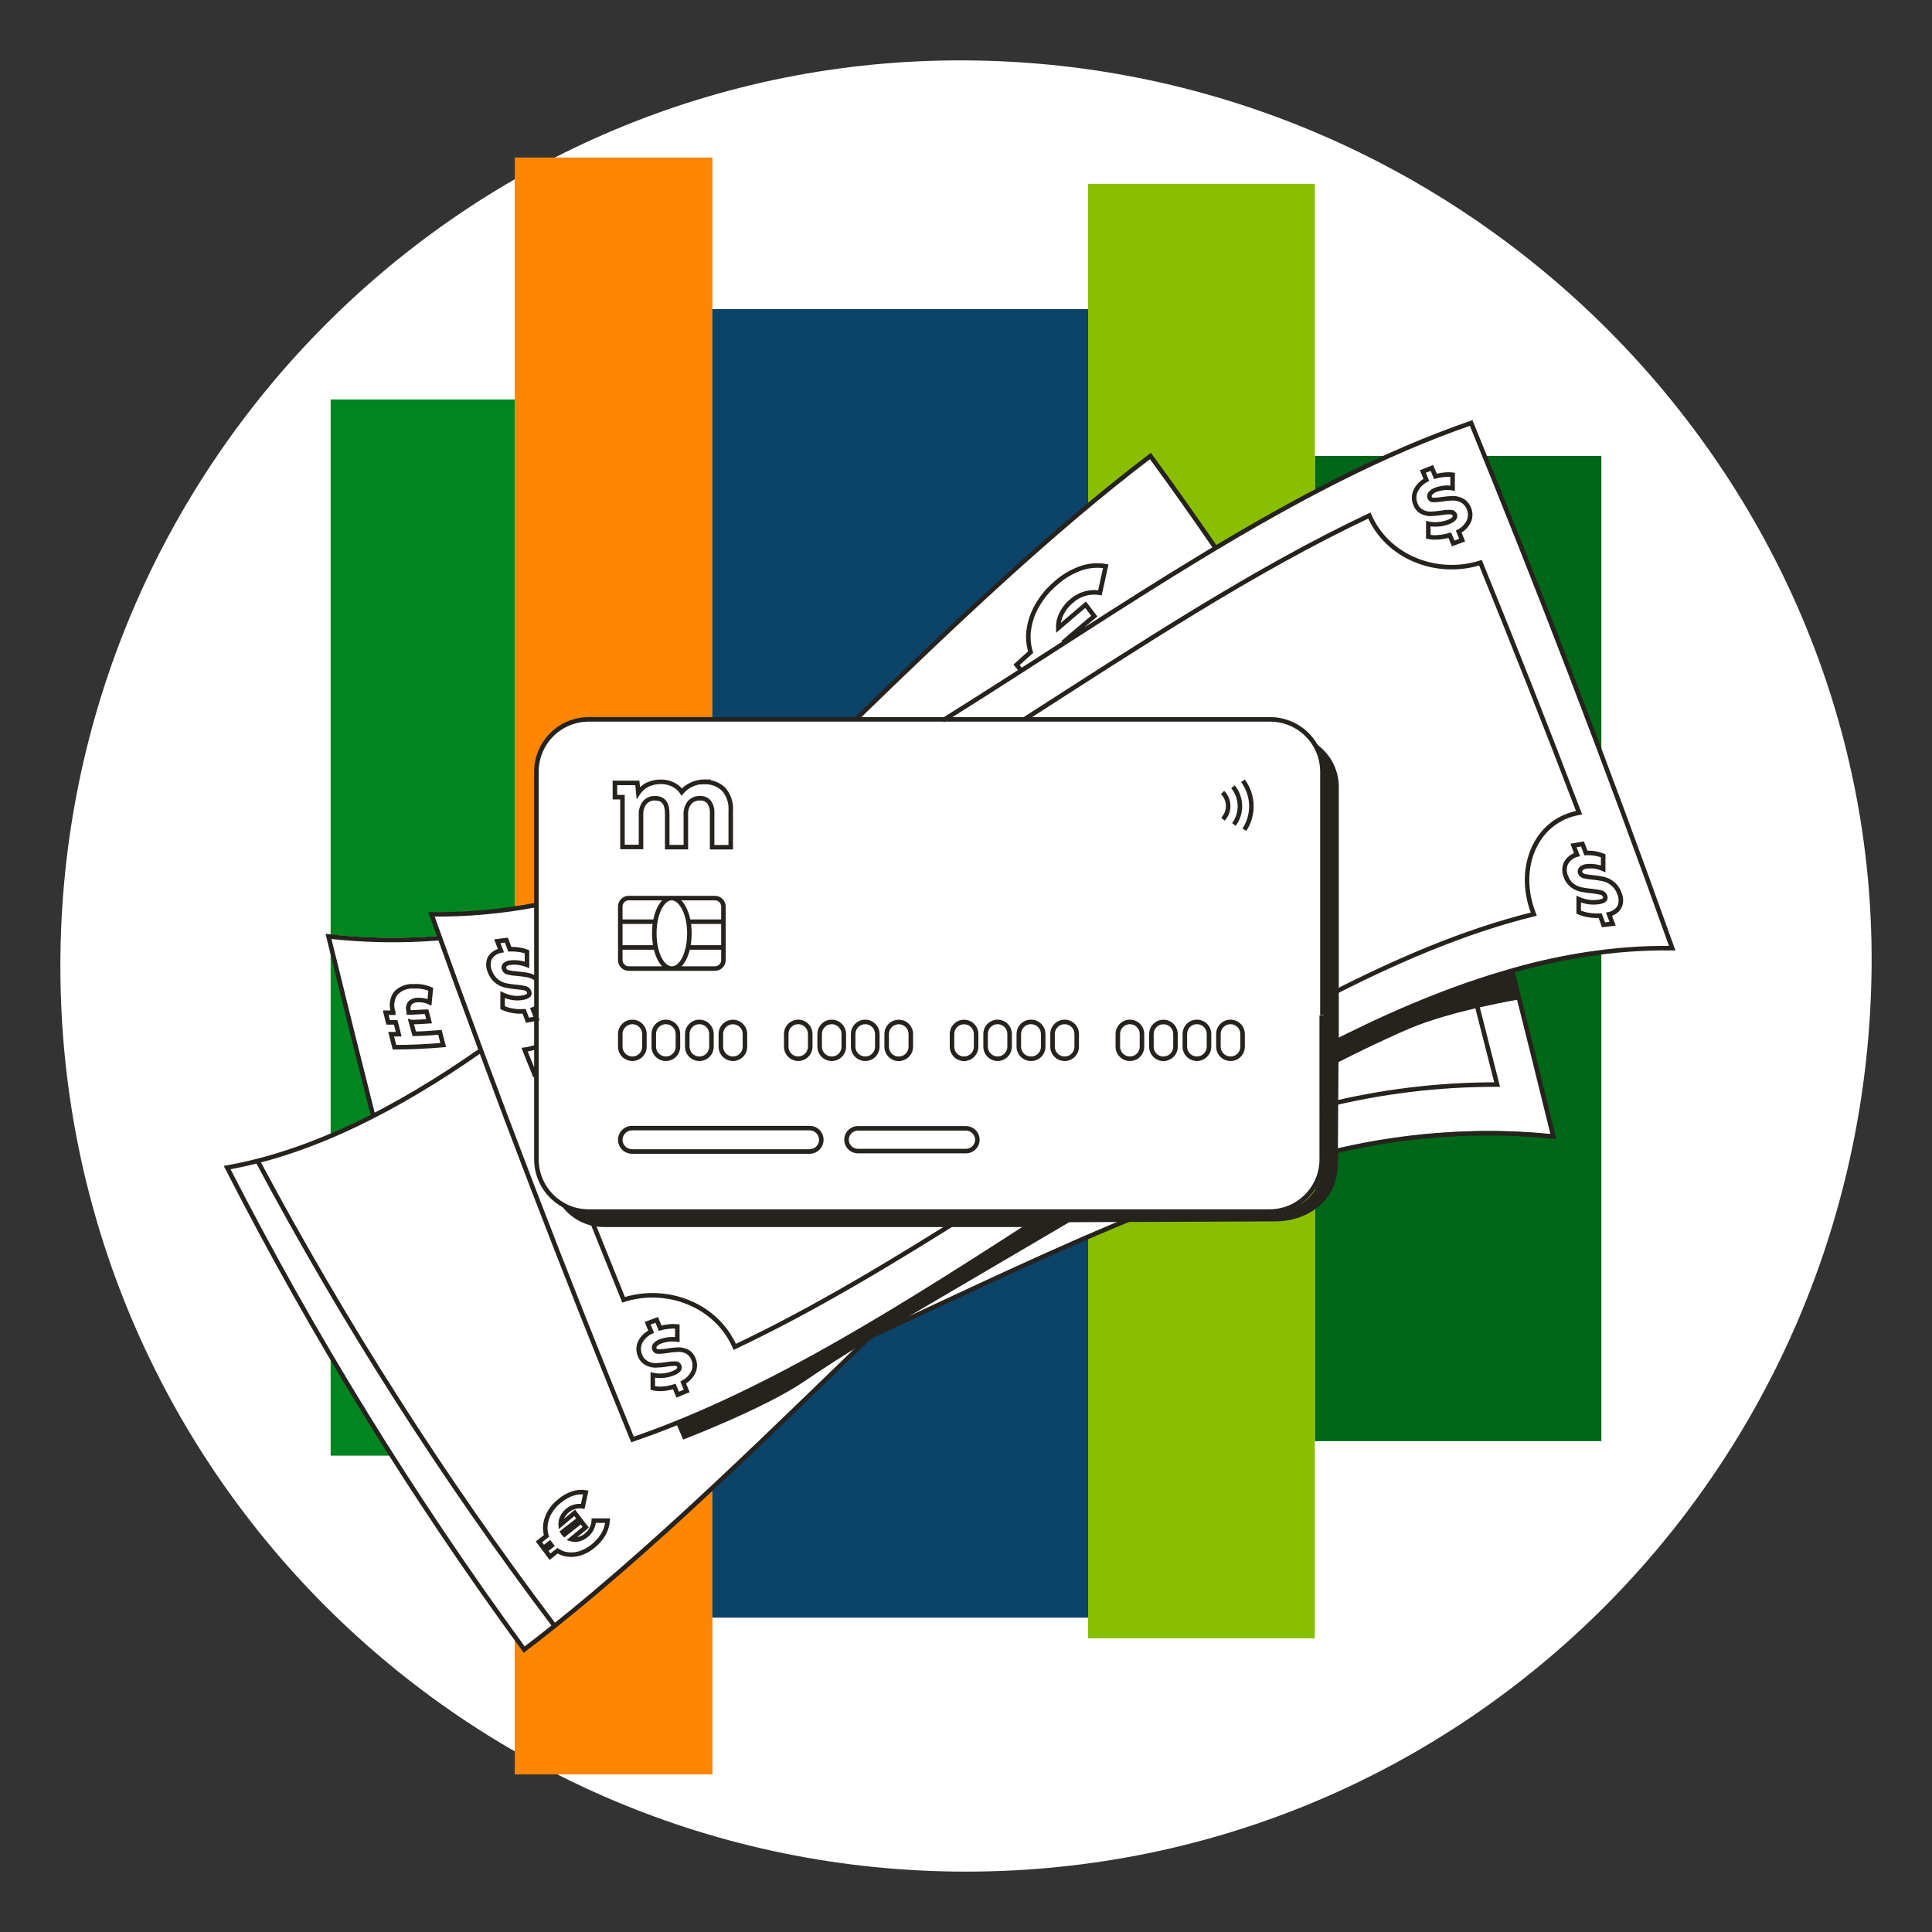
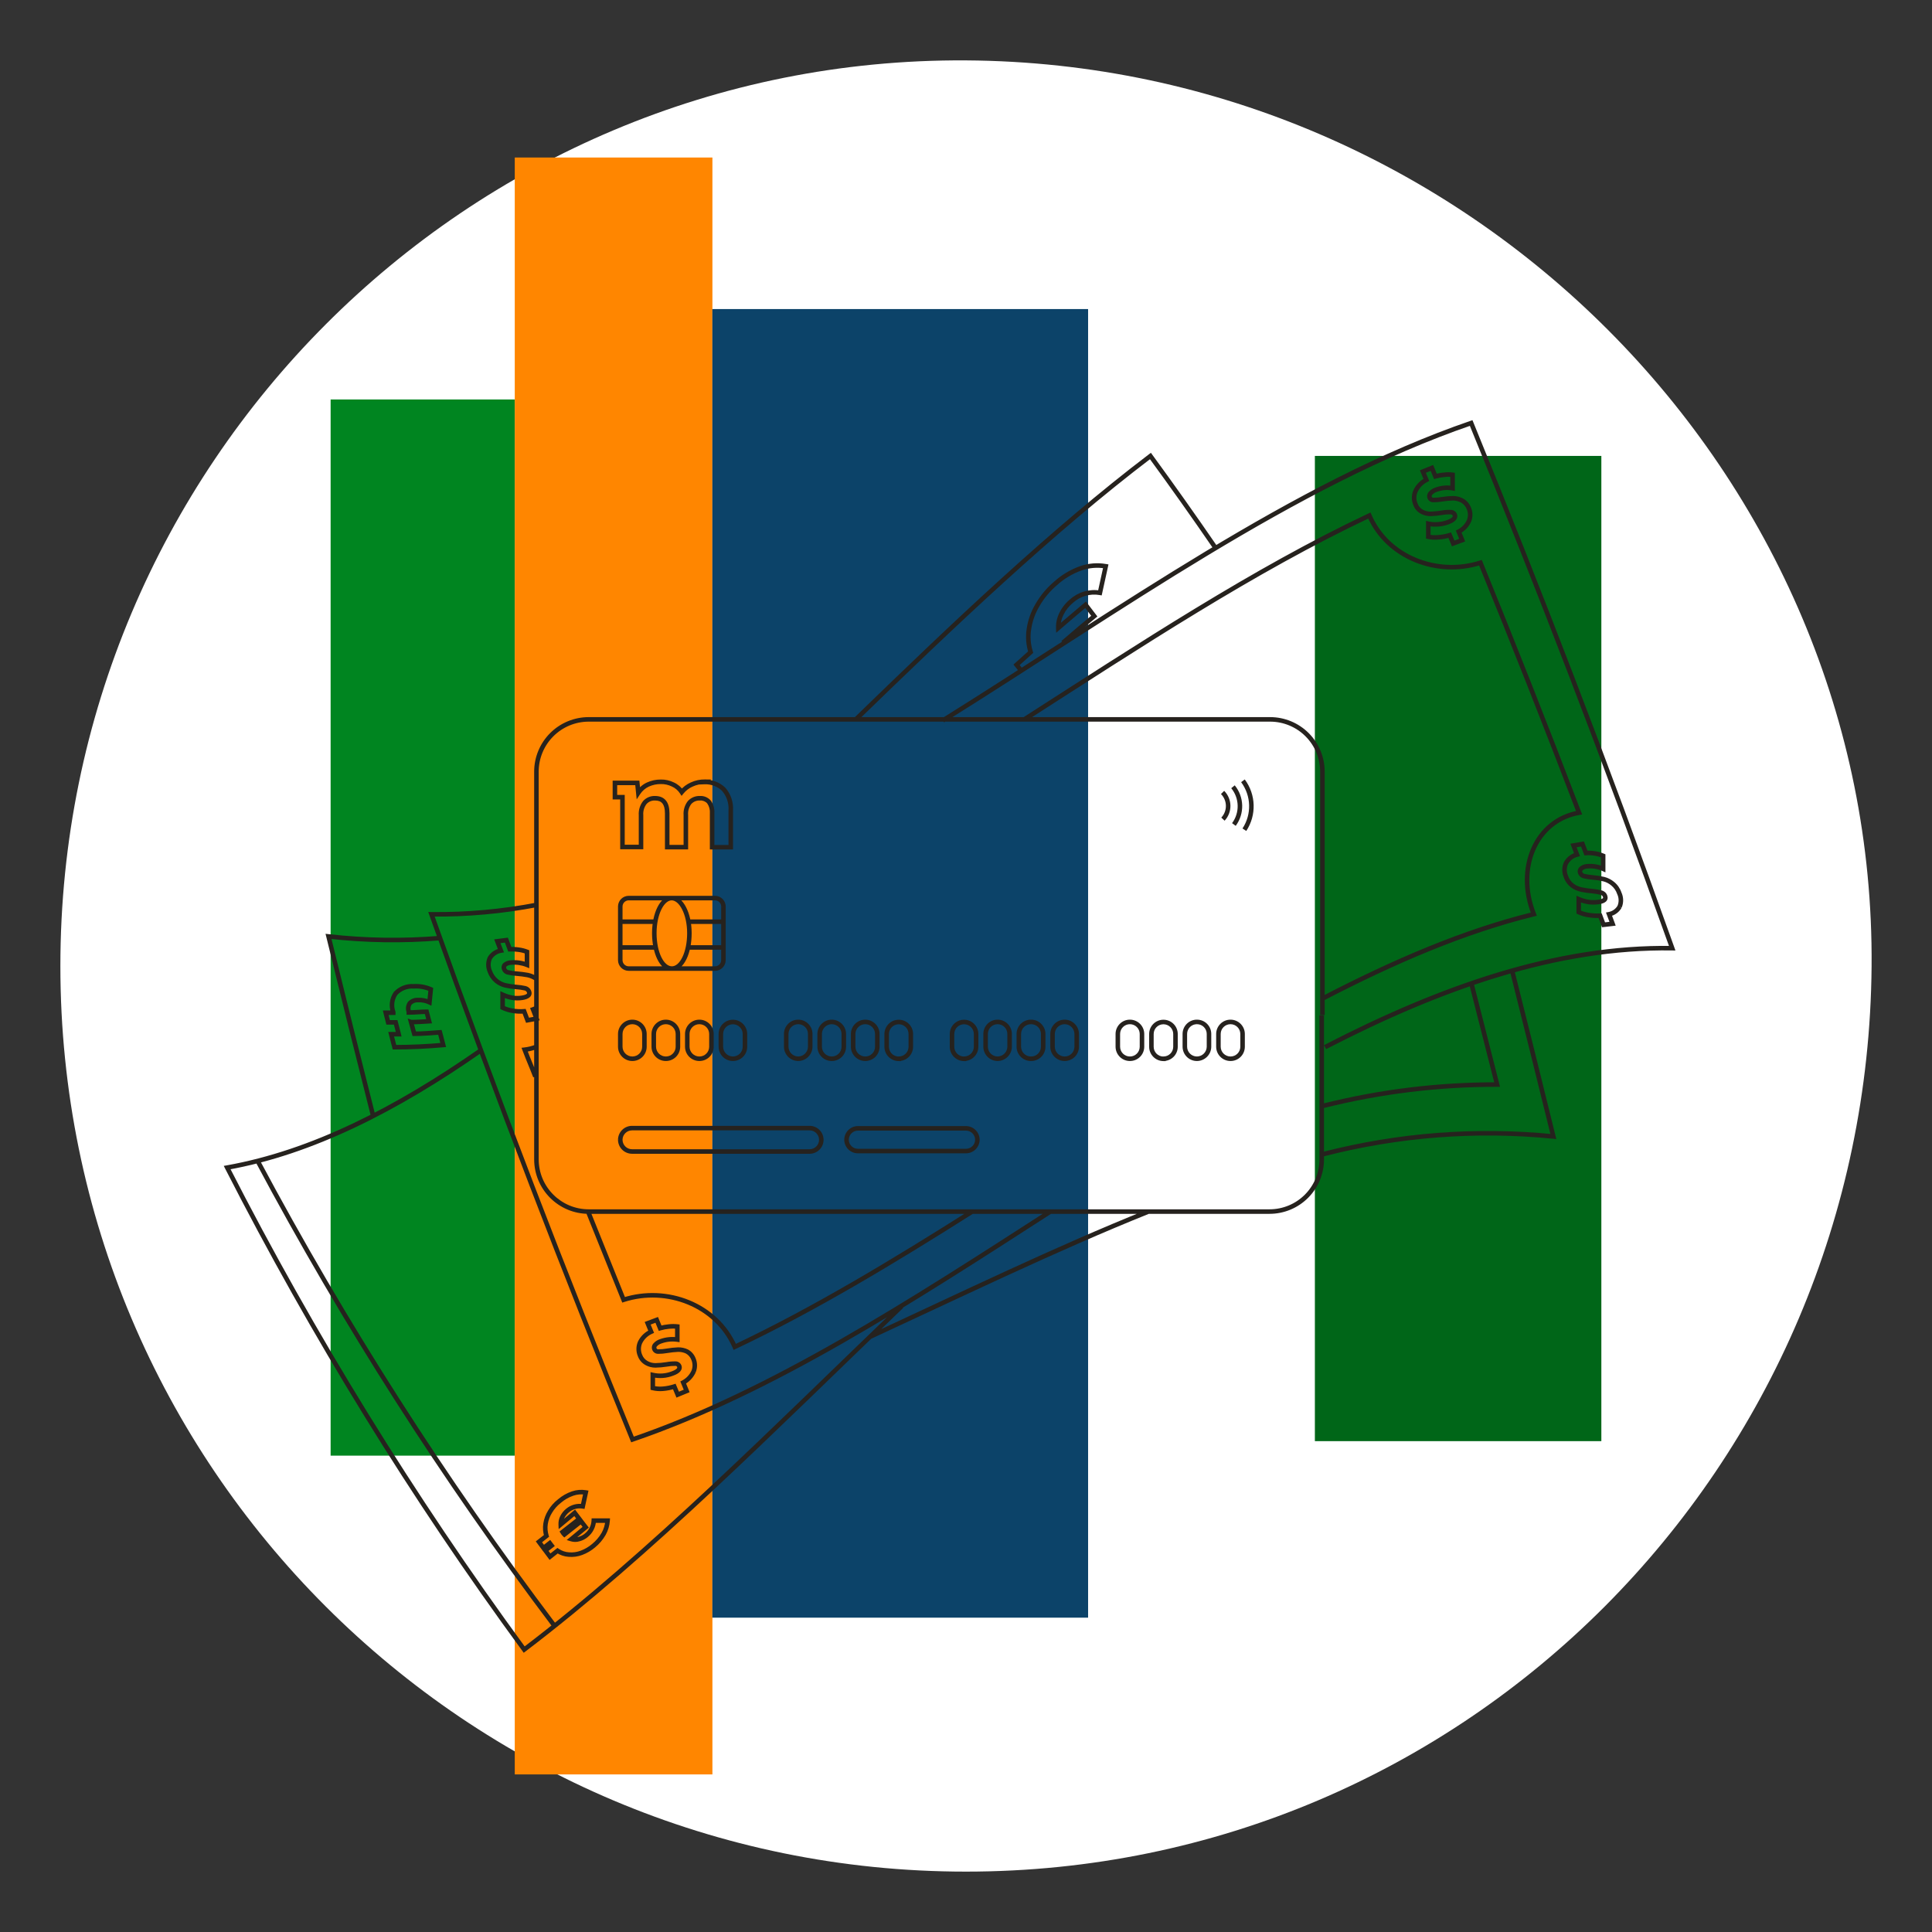
<svg xmlns="http://www.w3.org/2000/svg" width="256" height="256" viewBox="0 0 256 256" fill="none">
  <rect x="0" y="0" width="256" height="256" fill="#333333" stroke="none" />
  <g id="card_money_worldwide_sme">
    <g id="sme_card_money_worldwide">
      <path id="darkmodeMask" d="M247.996 128.001C247.476 194.27 194.267 247.999 127.998 247.999C61.725 247.999 8 194.274 8 128.001C8 61.731 61.729 7.592 127.998 8.002C194.447 8.412 248.506 62.931 247.996 128.001Z" fill="white" />
      <g id="stripes">
        <rect id="Rectangle" x="68.199" y="52.932" width="139.948" height="24.39" transform="rotate(90 68.199 52.932)" fill="#008520" />
        <rect id="Rectangle_2" x="94.399" y="20.872" width="214.247" height="26.19" transform="rotate(90 94.399 20.872)" fill="#FF8600" />
        <rect id="Rectangle_3" x="144.178" y="40.952" width="173.397" height="49.789" transform="rotate(90 144.178 40.952)" fill="#0C4369" />
        <rect id="Rectangle_4" x="212.187" y="60.411" width="130.548" height="37.959" transform="rotate(90 212.187 60.411)" fill="#006618" />
-         <rect id="Rectangle_5" x="174.227" y="24.362" width="192.727" height="30.049" transform="rotate(90 174.227 24.362)" fill="#89BF00" />
      </g>
      <g id="whiteFill">
-         <path id="Path" d="M221.637 125.421C213.257 101.921 204.537 79.161 194.997 55.822C185.237 59.172 174.538 64.401 161.338 72.281L161.138 72.401L161.008 72.201C158.248 68.201 155.378 64.141 152.488 60.202C139.788 69.861 127.308 81.711 113.488 95.061L113.418 95.131H78.089C74.256 95.131 71.149 98.238 71.149 102.071V119.681H70.999C66.477 120.538 61.881 120.943 57.279 120.891C57.469 121.451 57.669 121.991 57.869 122.541L58.409 124.041H57.999C53.189 124.409 48.355 124.332 43.559 123.811C45.44 131.46 47.409 139.38 49.419 147.37V147.57L49.239 147.66C43.218 150.85 36.758 153.131 30.07 154.43C41.48 176.731 54.641 198.091 69.429 218.309C70.629 217.399 71.899 216.399 73.429 215.169C85.999 205.169 98.649 192.89 110.868 181.07L113.348 178.68L115.078 177.01L115.418 176.8L123.948 172.8C133.238 168.46 142.818 163.99 151.948 160.32H168.318C172.15 160.32 175.258 157.213 175.258 153.38V152.68L175.448 152.63C186.447 150.01 196.327 149.26 205.727 150.33C203.987 143.28 202.167 135.97 200.317 128.59L200.257 128.35L200.497 128.29C207.365 126.301 214.488 125.334 221.637 125.421Z" fill="white" />
-       </g>
+         </g>
      <path id="blackStroke" d="M127.998 152.52L127.998 152.22H127.998V152.52ZM113.678 152.52V152.22H113.678L113.678 152.52ZM113.678 149.51V149.21L113.676 149.21L113.678 149.51ZM127.998 149.51L128 149.21H127.998V149.51ZM83.739 149.48V149.18L83.737 149.18L83.739 149.48ZM83.739 152.58L83.737 152.88H83.739V152.58ZM93.399 103.581L93.586 103.815L94.239 103.293L93.403 103.281L93.399 103.581ZM91.659 103.951L91.778 104.226L91.785 104.223L91.659 103.951ZM90.339 104.951L90.088 105.116L90.313 105.457L90.571 105.14L90.339 104.951ZM89.169 103.951L89.036 104.22L89.045 104.224L89.169 103.951ZM87.549 103.591L87.547 103.891L87.555 103.891L87.549 103.591ZM85.839 103.961L85.714 103.688L85.711 103.689L85.839 103.961ZM84.579 105.051L84.28 105.08L84.364 105.92L84.829 105.216L84.579 105.051ZM84.449 103.741L84.747 103.711L84.721 103.441H84.449V103.741ZM81.479 103.741V103.441H81.179V103.741H81.479ZM81.479 105.631H81.179V105.931H81.479V105.631ZM82.479 105.631H82.779V105.331H82.479V105.631ZM82.479 112.231H82.179V112.531H82.479V112.231ZM84.939 112.231V112.531H85.239V112.231H84.939ZM84.939 108.001H85.239V107.99L85.238 107.98L84.939 108.001ZM85.449 106.331L85.228 106.128L85.22 106.137L85.212 106.146L85.449 106.331ZM86.799 105.771L86.786 106.071H86.799V105.771ZM88.409 112.251H88.109V112.551H88.409V112.251ZM90.879 112.251V112.551H91.179V112.251H90.879ZM90.879 108.001H91.179V107.989L91.178 107.977L90.879 108.001ZM91.379 106.331L91.159 106.127L91.15 106.136L91.142 106.146L91.379 106.331ZM92.749 105.771L92.735 106.071L92.751 106.071L92.768 106.07L92.749 105.771ZM93.949 106.271L94.195 106.099L94.185 106.086L94.175 106.073L93.949 106.271ZM94.359 107.781L94.06 107.757L94.059 107.769V107.781H94.359ZM94.359 112.261H94.059V112.561H94.359V112.261ZM96.829 112.261V112.561H97.129V112.261H96.829ZM96.829 107.401L96.529 107.379L96.529 107.39V107.401H96.829ZM95.889 104.581L96.115 104.384L96.106 104.374L96.096 104.364L95.889 104.581ZM93.349 103.621L93.161 103.387L92.447 103.958L93.361 103.921L93.349 103.621ZM168.308 95.321L168.308 95.021H168.308V95.321ZM77.999 95.321V95.021H77.999L77.999 95.321ZM71.079 102.261H71.379V102.26L71.079 102.261ZM168.228 160.54V160.84H168.228L168.228 160.54ZM175.137 153.61H174.837V153.611L175.137 153.61ZM85.389 137H85.689L85.689 136.998L85.389 137ZM82.189 137L81.889 136.998V137H82.189ZM89.829 137H90.129L90.129 136.998L89.829 137ZM86.629 137L86.329 136.998V137H86.629ZM94.269 138.71L94.569 138.712V138.71H94.269ZM94.269 137H94.569L94.569 136.998L94.269 137ZM91.069 137L90.769 136.998V137H91.069ZM98.709 138.71L99.009 138.712V138.71H98.709ZM95.519 137L95.219 136.998V137H95.519ZM95.519 138.69L95.819 138.69V138.69H95.519ZM107.359 138.71L107.659 138.716V138.71H107.359ZM107.359 137H107.659H107.359ZM111.808 138.71L112.108 138.712V138.71H111.808ZM111.808 137H112.108L112.108 136.998L111.808 137ZM108.609 137L108.309 136.998V137H108.609ZM116.248 138.71L116.548 138.712V138.71H116.248ZM116.248 137H116.548L116.548 136.998L116.248 137ZM113.048 137L112.748 136.998V137H113.048ZM119.088 140.29L119.09 139.99L118.788 139.988V140.29H119.088ZM120.688 138.71L120.988 138.712V138.71H120.688ZM117.488 137.01L117.188 137.008V137.01H117.488ZM119.088 140.3V140.6H119.388V140.3H119.088ZM127.738 140.29L127.74 139.99L127.438 139.988V140.29H127.738ZM129.338 138.71L129.638 138.712V138.71H129.338ZM126.148 138.7H126.448H126.148ZM127.738 140.3L127.736 140.6L128.038 140.602V140.3H127.738ZM132.188 140.29L132.185 139.99L132.188 140.59V140.29ZM133.778 138.71L134.078 138.716V138.71H133.778ZM136.628 140.29L136.63 139.99H136.628V140.29ZM138.228 138.71L138.528 138.712V138.71H138.228ZM138.228 137H138.528L138.528 136.998L138.228 137ZM134.998 137L134.698 136.999V137H134.998ZM141.068 140.29L141.07 139.99H141.068V140.29ZM142.668 138.71L142.968 138.712V138.71H142.668ZM142.668 137H142.968L142.968 136.998L142.668 137ZM139.468 137L139.168 136.998V137H139.468ZM149.718 140.29L149.72 139.99H149.718V140.29ZM151.318 138.71L151.618 138.712V138.71H151.318ZM151.318 137H151.618L151.618 136.998L151.318 137ZM148.118 137L147.818 136.998V137H148.118ZM154.158 140.29L154.16 139.99L153.858 139.988V140.29H154.158ZM155.758 138.71L156.058 138.712V138.71H155.758ZM152.568 138.7H152.868H152.568ZM154.158 140.3L154.156 140.6L154.458 140.602V140.3H154.158ZM158.608 140.29V140.59L158.611 140.59L158.608 140.29ZM160.198 138.71L160.498 138.716V138.71H160.198ZM156.998 137H157.298V137L156.998 137ZM164.648 138.71L164.948 138.712V138.71H164.648ZM164.648 137H164.948L164.948 136.998L164.648 137ZM161.448 137L161.148 136.998V137H161.448ZM94.739 119.001V119.301H94.739L94.739 119.001ZM83.309 119.001L83.309 119.301H83.309V119.001ZM82.189 120.091L81.889 120.083V120.091H82.189ZM94.739 128.341L94.739 128.041H94.739V128.341ZM95.859 127.251H96.159L95.559 127.242L95.859 127.251ZM57.169 121.151L57.173 120.851L56.742 120.846L56.887 121.252L57.169 121.151ZM83.809 190.74L83.531 190.853L83.638 191.115L83.906 191.023L83.809 190.74ZM194.937 56.052L195.215 55.938L195.108 55.676L194.84 55.768L194.937 56.052ZM221.577 125.641L221.572 125.94L222.005 125.947L221.859 125.54L221.577 125.641ZM69.519 139.09L69.484 138.792L69.103 138.837L69.238 139.196L69.519 139.09ZM97.359 178.47L97.084 178.589L97.207 178.873L97.487 178.741L97.359 178.47ZM82.629 172.23L82.351 172.342L82.455 172.601L82.721 172.515L82.629 172.23ZM181.447 68.311L181.723 68.192L181.6 67.908L181.319 68.04L181.447 68.311ZM196.167 74.561L196.445 74.448L196.34 74.191L196.076 74.276L196.167 74.561ZM209.237 107.691L209.288 107.986L209.647 107.924L209.517 107.584L209.237 107.691ZM203.237 121.131L203.309 121.422L203.643 121.34L203.516 121.02L203.237 121.131ZM70.629 133.75L70.53 133.467L70.237 133.57L70.35 133.859L70.629 133.75ZM71.099 134.97L71.153 135.265L71.514 135.199L71.378 134.859L71.099 134.97ZM69.899 135.19L69.618 135.296L69.707 135.531L69.953 135.485L69.899 135.19ZM69.449 134L69.73 133.894L69.65 133.683L69.424 133.701L69.449 134ZM67.919 133.93L67.971 133.635L67.965 133.634L67.919 133.93ZM66.599 133.52H66.299V133.709L66.469 133.791L66.599 133.52ZM66.599 131.8L66.725 131.528L66.299 131.331V131.8H66.599ZM67.899 132.21L67.846 132.506L67.851 132.507L67.899 132.21ZM69.199 132.21L69.152 131.914L69.151 131.914L69.199 132.21ZM70.099 131.39L70.379 131.284L70.378 131.279L70.099 131.39ZM69.589 130.95L69.658 130.658L69.654 130.658L69.589 130.95ZM68.409 130.78L68.386 131.08L68.389 131.08L68.409 130.78ZM66.939 130.56L66.866 130.851L66.874 130.853L66.939 130.56ZM65.769 129.97L65.575 130.199L65.579 130.202L65.769 129.97ZM64.899 128.7L65.183 128.602L65.179 128.591L65.174 128.581L64.899 128.7ZM64.899 126.961L64.642 126.806L64.632 126.823L64.624 126.841L64.899 126.961ZM66.369 125.961L66.419 126.256L66.783 126.195L66.649 125.851L66.369 125.961ZM65.899 124.721L65.862 124.423L65.48 124.471L65.62 124.83L65.899 124.721ZM67.099 124.571L67.38 124.466L67.297 124.243L67.062 124.273L67.099 124.571ZM67.549 125.781L67.268 125.885L67.345 126.091L67.564 126.08L67.549 125.781ZM68.729 125.841L68.684 126.137L68.692 126.138L68.729 125.841ZM69.829 126.121H70.129V125.916L69.939 125.841L69.829 126.121ZM69.829 127.85L69.718 128.129L70.129 128.293V127.85H69.829ZM67.669 127.55L67.68 127.85L67.69 127.85L67.7 127.849L67.669 127.55ZM66.879 127.86L66.683 127.633L66.664 127.65L66.647 127.67L66.879 127.86ZM66.809 128.41L67.092 128.31L67.087 128.297L67.081 128.284L66.809 128.41ZM67.299 128.84L67.37 128.549L67.362 128.547L67.299 128.84ZM68.449 129.01L68.472 128.711L68.466 128.711L68.449 129.01ZM69.929 129.2L69.993 128.907L69.982 128.905L69.929 129.2ZM194.657 69.001L194.931 69.124L194.934 69.118L194.936 69.111L194.657 69.001ZM193.287 70.441L193.151 70.174L192.906 70.299L193.009 70.554L193.287 70.441ZM193.747 71.571L193.851 71.853L194.139 71.746L194.026 71.461L193.747 71.571ZM192.557 72.011L192.279 72.124L192.389 72.394L192.661 72.293L192.557 72.011ZM192.097 70.911L192.373 70.792L192.266 70.545L192.008 70.625L192.097 70.911ZM190.577 71.191L190.559 70.892L190.546 70.893L190.577 71.191ZM189.257 71.121H188.957V71.364L189.194 71.415L189.257 71.121ZM189.257 69.391L189.32 69.098L188.957 69.02V69.391H189.257ZM190.557 69.471L190.538 69.172L190.531 69.172L190.557 69.471ZM191.857 69.191L191.754 68.91L191.752 68.911L191.857 69.191ZM192.757 68.191L193.035 68.077L193.029 68.065L192.757 68.191ZM192.237 67.861L192.223 68.161L192.231 68.161L192.239 68.161L192.237 67.861ZM191.067 67.941L191.116 68.237L191.122 68.236L191.067 67.941ZM189.597 68.091L189.603 68.391L189.61 68.391L189.597 68.091ZM188.427 67.821L188.291 68.088L188.291 68.089L188.427 67.821ZM187.557 66.821L187.841 66.723L187.837 66.712L187.833 66.702L187.557 66.821ZM187.557 65.082L187.285 64.956L187.282 64.962L187.557 65.082ZM188.997 63.592L189.132 63.86L189.381 63.734L189.274 63.477L188.997 63.592ZM188.537 62.481L188.426 62.203L188.144 62.316L188.26 62.596L188.537 62.481ZM189.737 62.002L190.015 61.888L189.902 61.613L189.626 61.723L189.737 62.002ZM190.197 63.121L189.92 63.236L190.021 63.483L190.279 63.41L190.197 63.121ZM191.377 62.911L191.4 63.211L191.409 63.21L191.418 63.209L191.377 62.911ZM192.477 62.911H192.777V62.65L192.518 62.614L192.477 62.911ZM192.477 64.692L192.425 64.987L192.777 65.049V64.692H192.477ZM190.307 64.882L190.396 65.168L190.403 65.166L190.41 65.163L190.307 64.882ZM189.527 65.391L189.3 65.195L189.294 65.203L189.527 65.391ZM189.447 65.961L189.171 66.079L189.176 66.09L189.447 65.961ZM189.947 66.251L189.949 65.951L189.936 65.951L189.924 65.952L189.947 66.251ZM191.097 66.151L191.05 65.855L191.044 65.856L191.097 66.151ZM192.577 66.021L192.586 65.721L192.572 65.722L192.577 66.021ZM193.747 66.331L193.896 66.07L193.888 66.067L193.747 66.331ZM194.617 67.331L194.338 67.442L194.344 67.454L194.617 67.331ZM90.529 183.19L90.389 182.924L90.149 183.051L90.251 183.302L90.529 183.19ZM90.989 184.31L91.103 184.587L91.376 184.475L91.268 184.2L90.989 184.31ZM89.799 184.8L89.522 184.915L89.637 185.191L89.913 185.077L89.799 184.8ZM89.349 183.72L89.626 183.604L89.52 183.35L89.257 183.434L89.349 183.72ZM87.819 184.02L87.796 183.721L87.794 183.721L87.819 184.02ZM86.499 183.92H86.199V184.156L86.429 184.211L86.499 183.92ZM86.499 182.19L86.566 181.897L86.199 181.813V182.19H86.499ZM89.099 182L88.998 181.717L88.99 181.72L89.099 182ZM89.999 181L90.275 180.883L90.272 180.876L89.999 181ZM89.489 180.69L89.484 180.99L89.494 180.99L89.504 180.989L89.489 180.69ZM88.319 180.79L88.366 181.086L88.375 181.084L88.319 180.79ZM86.849 180.92L86.85 181.22L86.854 181.22L86.849 180.92ZM85.679 180.62L85.824 180.357L85.822 180.356L85.679 180.62ZM84.809 179.62L85.09 179.514L85.087 179.507L85.084 179.501L84.809 179.62ZM84.809 177.88L84.539 177.748L84.534 177.761L84.809 177.88ZM86.279 176.46L86.401 176.734L86.667 176.615L86.556 176.346L86.279 176.46ZM85.819 175.34L85.713 175.059L85.424 175.168L85.541 175.454L85.819 175.34ZM87.019 174.89L87.296 174.776L87.186 174.507L86.913 174.609L87.019 174.89ZM87.469 175.99L87.191 176.103L87.292 176.351L87.55 176.279L87.469 175.99ZM88.649 175.77L88.678 176.068L88.681 176.068L88.649 175.77ZM89.749 175.77H90.049V175.501L89.781 175.472L89.749 175.77ZM89.749 177.5L89.707 177.797L90.049 177.845V177.5H89.749ZM87.579 177.72L87.664 178.007L87.672 178.005L87.679 178.002L87.579 177.72ZM86.799 178.22L86.573 178.022L86.568 178.028L86.799 178.22ZM86.719 178.78L86.444 178.899L86.444 178.901L86.719 178.78ZM87.219 179.09L87.22 178.79L87.213 178.79L87.205 178.79L87.219 179.09ZM88.369 178.99L88.318 178.694L88.316 178.695L88.369 178.99ZM89.849 178.83L89.843 178.53L89.835 178.53L89.849 178.83ZM91.019 179.08L91.162 178.816L91.155 178.812L91.147 178.808L91.019 179.08ZM91.889 180.08L91.608 180.185L91.613 180.197L91.889 180.08ZM213.207 121.141L213.15 120.846L212.799 120.913L212.927 121.247L213.207 121.141ZM213.677 122.401L213.712 122.699L214.086 122.655L213.959 122.3L213.677 122.401ZM212.477 122.541L212.196 122.645L212.278 122.866L212.512 122.839L212.477 122.541ZM212.027 121.331L212.308 121.226L212.231 121.019L212.01 121.031L212.027 121.331ZM210.507 121.251L210.555 120.954L210.552 120.954L210.507 121.251ZM209.187 120.861H208.887V121.054L209.063 121.134L209.187 120.861ZM209.187 119.141L209.307 118.866L208.887 118.683V119.141H209.187ZM210.487 119.521L210.44 119.817L210.446 119.818L210.487 119.521ZM211.787 119.521L211.747 119.223L211.746 119.223L211.787 119.521ZM212.677 118.741L212.394 118.841L212.396 118.845L212.677 118.741ZM212.167 118.281L212.09 118.571L212.097 118.572L212.167 118.281ZM210.997 118.081L210.972 118.38L210.974 118.38L210.997 118.081ZM209.527 117.871L209.466 118.164L209.467 118.165L209.527 117.871ZM208.347 117.341L208.164 117.578L208.168 117.581L208.347 117.341ZM207.487 116.131L207.772 116.036L207.767 116.023L207.762 116.011L207.487 116.131ZM207.487 114.401L207.221 114.262L207.216 114.271L207.212 114.281L207.487 114.401ZM208.957 113.241L209.03 113.532L209.363 113.448L209.236 113.129L208.957 113.241ZM208.497 112.031L208.447 111.735L208.088 111.795L208.216 112.136L208.497 112.031ZM209.687 111.831L209.968 111.725L209.881 111.494L209.637 111.535L209.687 111.831ZM210.147 113.031L209.865 113.134L209.943 113.347L210.17 113.33L210.147 113.031ZM211.327 113.091L211.274 113.386L211.282 113.387L211.327 113.091ZM212.427 113.401H212.727V113.202L212.543 113.124L212.427 113.401ZM212.427 115.131L212.305 115.405L212.727 115.592V115.131H212.427ZM210.257 114.791L210.277 115.09L210.289 115.089L210.257 114.791ZM209.477 115.131L209.271 114.912L209.258 114.925L209.247 114.938L209.477 115.131ZM209.397 115.681L209.122 115.8L209.122 115.801L209.397 115.681ZM209.897 116.091L209.964 115.798L209.961 115.798L209.897 116.091ZM211.047 116.261L211.072 115.962L211.067 115.961L211.047 116.261ZM212.517 116.491L212.592 116.2L212.585 116.198L212.517 116.491ZM213.687 117.091L213.495 117.321L213.498 117.324L213.687 117.091ZM214.567 118.361L214.282 118.456L214.288 118.472L214.295 118.488L214.567 118.361ZM43.529 124.081L43.563 123.782L43.136 123.734L43.238 124.152L43.529 124.081ZM205.827 150.59L205.797 150.889L206.22 150.931L206.118 150.519L205.827 150.59ZM198.377 143.71L198.377 144.01L198.763 144.011L198.668 143.636L198.377 143.71ZM54.459 135.42L54.554 135.136L54.025 134.959L54.17 135.498L54.459 135.42ZM54.889 136.98L54.601 137.063L54.663 137.28H54.889V136.98ZM58.289 136.79L58.579 136.713L58.515 136.474L58.268 136.491L58.289 136.79ZM58.729 138.47L58.756 138.769L59.111 138.738L59.019 138.393L58.729 138.47ZM52.269 138.76L51.979 138.835L52.037 139.06H52.269V138.76ZM51.829 137.04V136.74H51.447L51.538 137.112L51.829 137.04ZM52.829 137.04V137.34H53.206L53.122 136.974L52.829 137.04ZM52.429 135.47L52.721 135.399L52.665 135.17H52.429V135.47ZM51.429 135.47L51.139 135.545L51.196 135.77H51.429V135.47ZM51.109 134.19V133.89H50.732L50.817 134.258L51.109 134.19ZM52.109 134.19V134.49H52.409V134.19H52.109ZM52.109 134.13H52.409V134.077L52.391 134.026L52.109 134.13ZM52.419 131.63L52.201 131.425L52.185 131.442L52.172 131.461L52.419 131.63ZM54.819 130.69L54.798 130.99L54.818 130.991L54.838 130.99L54.819 130.69ZM57.079 131.09L57.378 131.12L57.399 130.903L57.2 130.816L57.079 131.09ZM56.909 132.81L56.782 133.082L57.166 133.263L57.208 132.84L56.909 132.81ZM55.389 132.51L55.373 132.81L55.389 132.811L55.404 132.81L55.389 132.51ZM54.299 132.93L54.087 132.719L54.066 132.74L54.05 132.764L54.299 132.93ZM54.169 134.05H54.469V133.996L54.45 133.946L54.169 134.05ZM54.169 134.16H53.869V134.46H54.169V134.16ZM56.529 134.06L56.819 133.984L56.761 133.76H56.529V134.06ZM56.859 135.32L56.878 135.62L57.242 135.597L57.15 135.244L56.859 135.32ZM54.489 135.43L54.395 135.715L54.441 135.73H54.489V135.43ZM69.459 218.579L69.217 218.756L69.397 219.003L69.641 218.818L69.459 218.579ZM30.1 154.71L30.047 154.415L29.648 154.486L29.833 154.847L30.1 154.71ZM152.438 60.422L152.68 60.244L152.5 59.998L152.256 60.183L152.438 60.422ZM77.679 203.439L77.493 203.204L77.845 203.689L77.679 203.439ZM78.679 201.489V201.189H78.392L78.379 201.476L78.679 201.489ZM80.509 201.489L80.808 201.51L80.83 201.189H80.509V201.489ZM79.989 203.239L80.249 203.389L80.251 203.386L79.989 203.239ZM78.659 204.809L78.469 204.577L78.465 204.581L78.659 204.809ZM77.039 205.759L76.934 205.478L76.933 205.479L77.039 205.759ZM75.369 205.989L75.395 205.69L75.388 205.69L75.369 205.989ZM73.879 205.479L74.047 205.231L73.865 205.108L73.693 205.244L73.879 205.479ZM72.879 206.269L72.638 206.448L72.823 206.696L73.065 206.505L72.879 206.269ZM72.269 205.449L72.084 205.213L71.854 205.394L72.028 205.628L72.269 205.449ZM73.099 204.799L73.284 205.036L73.517 204.853L73.337 204.617L73.099 204.799ZM72.969 204.629L72.729 204.809L72.731 204.812L72.969 204.629ZM72.849 204.469L73.089 204.289L72.905 204.044L72.664 204.233L72.849 204.469ZM72.019 205.119L71.775 205.294L71.957 205.549L72.204 205.356L72.019 205.119ZM71.409 204.299L71.225 204.063L70.994 204.243L71.168 204.478L71.409 204.299ZM72.409 203.519L72.594 203.756L72.756 203.629L72.696 203.431L72.409 203.519ZM72.289 201.909L71.993 201.864L71.992 201.865L72.289 201.909ZM72.889 200.299L73.143 200.459L73.147 200.453L72.889 200.299ZM74.129 198.899L74.312 199.137L74.319 199.132L74.324 199.127L74.129 198.899ZM75.879 197.899L75.782 197.616L75.782 197.616L75.879 197.899ZM77.619 197.759L77.912 197.822L77.978 197.516L77.669 197.464L77.619 197.759ZM77.219 199.599L77.17 199.895L77.453 199.942L77.512 199.662L77.219 199.599ZM75.219 200.139L75.407 200.373L75.41 200.371L75.219 200.139ZM74.519 200.999L74.786 201.137L74.786 201.136L74.519 200.999ZM74.299 201.999L73.999 202.012L74.025 202.618L74.491 202.23L74.299 201.999ZM76.149 200.459L76.388 200.278L76.198 200.029L75.957 200.229L76.149 200.459ZM76.759 201.259L76.944 201.496L77.177 201.313L76.998 201.077L76.759 201.259ZM74.539 202.999L74.354 202.763L74.138 202.932L74.287 203.162L74.539 202.999ZM74.649 203.169L74.397 203.333L74.405 203.344L74.649 203.169ZM74.789 203.329L74.584 203.548L74.773 203.725L74.975 203.565L74.789 203.329ZM76.999 201.579L77.24 201.401L77.056 201.152L76.813 201.344L76.999 201.579ZM77.609 202.369L77.8 202.601L78.023 202.416L77.847 202.186L77.609 202.369ZM75.709 203.939L75.518 203.708L75.089 204.062L75.621 204.226L75.709 203.939ZM76.709 203.939L76.633 203.649L76.621 203.653L76.709 203.939ZM77.709 203.419L77.903 203.648L77.543 203.17L77.709 203.419ZM134.698 88.091L134.498 87.868L134.29 88.055L134.461 88.275L134.698 88.091ZM136.568 86.411L136.769 86.634L136.912 86.505L136.854 86.321L136.568 86.411ZM136.338 83.351L136.635 83.397L136.635 83.395L136.338 83.351ZM137.478 80.161L137.735 80.316L137.738 80.311L137.478 80.161ZM139.858 77.311L140.052 77.54L140.06 77.533L139.858 77.311ZM143.188 75.311L143.088 75.028L143.087 75.029L143.188 75.311ZM146.518 75.031L146.811 75.096L146.879 74.789L146.569 74.736L146.518 75.031ZM145.748 78.551L145.697 78.847L145.979 78.896L146.041 78.616L145.748 78.551ZM141.998 79.631L142.187 79.864L142.193 79.859L142.199 79.854L141.998 79.631ZM140.648 81.331L140.915 81.468L140.918 81.462L140.648 81.331ZM140.228 83.211L139.928 83.221L139.949 83.847L140.424 83.438L140.228 83.211ZM143.848 80.131L144.087 79.95L143.896 79.699L143.655 79.901L143.848 80.131ZM144.998 81.641L145.189 81.872L145.411 81.689L145.237 81.459L144.998 81.641ZM127.998 152.22H113.678V152.82H127.998V152.22ZM113.678 152.22C113.013 152.22 112.473 151.683 112.468 151.018L111.868 151.022C111.875 152.017 112.683 152.82 113.678 152.82L113.678 152.22ZM112.468 151.022C112.473 150.355 113.013 149.815 113.68 149.81L113.676 149.21C112.681 149.217 111.875 150.022 111.868 151.018L112.468 151.022ZM113.678 149.81H127.998V149.21H113.678V149.81ZM127.996 149.81C128.664 149.815 129.204 150.355 129.208 151.022L129.808 151.018C129.802 150.022 128.996 149.217 128 149.21L127.996 149.81ZM129.208 151.018C129.204 151.683 128.663 152.22 127.998 152.22L127.998 152.82C128.993 152.82 129.802 152.017 129.808 151.022L129.208 151.018ZM83.789 152.88H107.279V152.28H83.789V152.88ZM107.279 152.88C108.3 152.88 109.128 152.052 109.128 151.03H108.528C108.528 151.721 107.969 152.28 107.279 152.28V152.88ZM109.128 151.03C109.128 150.008 108.3 149.18 107.279 149.18V149.78C107.969 149.78 108.528 150.34 108.528 151.03H109.128ZM107.279 149.18H83.739V149.78H107.279V149.18ZM83.737 149.18C82.733 149.186 81.915 149.989 81.889 150.992L82.489 151.008C82.506 150.328 83.06 149.784 83.741 149.78L83.737 149.18ZM81.889 150.996C81.883 151.492 82.074 151.969 82.421 152.323L82.849 151.903C82.614 151.663 82.485 151.34 82.489 151.004L81.889 150.996ZM82.421 152.323C82.768 152.676 83.242 152.877 83.737 152.88L83.741 152.28C83.405 152.278 83.084 152.142 82.849 151.903L82.421 152.323ZM83.739 152.88H83.789V152.28H83.739V152.88ZM93.403 103.281C92.758 103.271 92.118 103.407 91.533 103.679L91.785 104.223C92.289 103.99 92.839 103.873 93.394 103.881L93.403 103.281ZM91.539 103.676C90.982 103.918 90.49 104.29 90.106 104.761L90.571 105.14C90.895 104.744 91.309 104.43 91.778 104.226L91.539 103.676ZM90.589 104.786C90.27 104.301 89.821 103.917 89.293 103.678L89.045 104.224C89.47 104.417 89.832 104.726 90.088 105.116L90.589 104.786ZM89.302 103.682C88.755 103.412 88.152 103.278 87.542 103.291L87.555 103.891C88.068 103.88 88.576 103.993 89.036 104.22L89.302 103.682ZM87.55 103.291C86.916 103.288 86.29 103.424 85.714 103.688L85.964 104.233C86.461 104.005 87.001 103.888 87.547 103.891L87.55 103.291ZM85.711 103.689C85.149 103.954 84.671 104.368 84.329 104.885L84.829 105.216C85.111 104.79 85.504 104.45 85.967 104.232L85.711 103.689ZM84.877 105.021L84.747 103.711L84.15 103.771L84.28 105.08L84.877 105.021ZM84.449 103.441H81.479V104.041H84.449V103.441ZM81.179 103.741V105.631H81.779V103.741H81.179ZM81.479 105.931H82.479V105.331H81.479V105.931ZM82.179 105.631V112.231H82.779V105.631H82.179ZM82.479 112.531H84.939V111.931H82.479V112.531ZM85.239 112.231V108.001H84.639V112.231H85.239ZM85.238 107.98C85.201 107.453 85.361 106.932 85.685 106.515L85.212 106.146C84.797 106.679 84.593 107.347 84.64 108.022L85.238 107.98ZM85.67 106.533C85.955 106.222 86.364 106.052 86.786 106.071L86.812 105.471C86.213 105.445 85.633 105.686 85.228 106.128L85.67 106.533ZM86.799 106.071C87.275 106.071 87.579 106.213 87.775 106.456C87.981 106.712 88.109 107.132 88.109 107.771H88.709C88.709 107.07 88.572 106.489 88.243 106.08C87.903 105.659 87.403 105.471 86.799 105.471V106.071ZM88.109 107.771V112.251H88.709V107.771H88.109ZM88.409 112.551H90.879V111.951H88.409V112.551ZM91.179 112.251V108.001H90.579V112.251H91.179ZM91.178 107.977C91.135 107.452 91.291 106.93 91.615 106.515L91.142 106.146C90.726 106.68 90.525 107.35 90.58 108.025L91.178 107.977ZM91.599 106.535C91.891 106.221 92.306 106.051 92.735 106.071L92.763 105.471C92.158 105.443 91.571 105.683 91.159 106.127L91.599 106.535ZM92.768 106.07C93.131 106.047 93.484 106.194 93.723 106.468L94.175 106.073C93.813 105.659 93.279 105.437 92.73 105.471L92.768 106.07ZM93.703 106.443C93.971 106.826 94.097 107.291 94.06 107.757L94.658 107.805C94.707 107.2 94.543 106.596 94.195 106.099L93.703 106.443ZM94.059 107.781V112.261H94.659V107.781H94.059ZM94.359 112.561H96.829V111.961H94.359V112.561ZM97.129 112.261V107.401H96.529V112.261H97.129ZM97.128 107.423C97.208 106.315 96.844 105.222 96.115 104.384L95.662 104.778C96.286 105.495 96.598 106.431 96.529 107.379L97.128 107.423ZM96.096 104.364C95.356 103.656 94.36 103.28 93.337 103.321L93.361 103.921C94.221 103.886 95.059 104.202 95.681 104.798L96.096 104.364ZM93.536 103.855L93.586 103.815L93.211 103.347L93.161 103.387L93.536 103.855ZM175.527 134.5V102.261H174.927V134.5H175.527ZM175.527 102.261C175.53 100.344 174.771 98.504 173.417 97.146L172.992 97.57C174.234 98.815 174.93 100.502 174.927 102.26L175.527 102.261ZM173.417 97.146C172.063 95.788 170.225 95.024 168.308 95.021L168.307 95.621C170.065 95.624 171.751 96.325 172.992 97.57L173.417 97.146ZM168.308 95.021H77.999V95.621H168.308V95.021ZM77.999 95.021C76.081 95.024 74.243 95.788 72.889 97.146L73.314 97.57C74.556 96.325 76.241 95.624 77.999 95.621L77.999 95.021ZM72.889 97.146C71.535 98.504 70.776 100.344 70.779 102.261L71.379 102.26C71.376 100.502 72.073 98.815 73.314 97.57L72.889 97.146ZM70.779 102.261V153.61H71.379V102.261H70.779ZM70.779 153.61C70.779 157.603 74.016 160.84 78.009 160.84V160.24C74.347 160.24 71.379 157.272 71.379 153.61H70.779ZM78.009 160.84H168.228V160.24H78.009V160.84ZM168.228 160.84C170.143 160.837 171.978 160.074 173.33 158.718L172.905 158.294C171.666 159.538 169.983 160.237 168.227 160.24L168.228 160.84ZM173.33 158.718C174.682 157.362 175.44 155.525 175.437 153.61L174.837 153.611C174.84 155.366 174.145 157.051 172.905 158.294L173.33 158.718ZM175.437 153.61V134.54H174.837V153.61H175.437ZM162.267 108.746C163.316 107.627 163.291 105.878 162.211 104.79L161.785 105.212C162.638 106.072 162.657 107.452 161.829 108.336L162.267 108.746ZM163.739 109.429C164.93 107.821 164.877 105.61 163.61 104.061L163.146 104.441C164.239 105.777 164.284 107.685 163.257 109.072L163.739 109.429ZM165.138 110.106C166.513 108.015 166.433 105.288 164.938 103.282L164.457 103.64C165.801 105.444 165.873 107.896 164.637 109.776L165.138 110.106ZM85.689 138.71V137H85.089V138.71H85.689ZM85.689 136.998C85.682 135.954 84.834 135.11 83.789 135.11L83.789 135.71C84.504 135.71 85.084 136.287 85.089 137.002L85.689 136.998ZM83.789 135.11C82.744 135.11 81.895 135.954 81.889 136.998L82.489 137.002C82.493 136.287 83.074 135.71 83.789 135.71L83.789 135.11ZM81.889 137V138.69H82.489V137H81.889ZM81.889 138.69C81.889 139.74 82.74 140.59 83.789 140.59V139.99C83.071 139.99 82.489 139.408 82.489 138.69H81.889ZM83.787 140.59C84.288 140.593 84.77 140.397 85.127 140.045L84.705 139.618C84.462 139.859 84.133 139.992 83.791 139.99L83.787 140.59ZM85.127 140.045C85.484 139.693 85.686 139.213 85.689 138.712L85.089 138.708C85.087 139.051 84.949 139.378 84.705 139.618L85.127 140.045ZM90.129 138.71V137H89.529V138.71H90.129ZM90.129 136.998C90.122 135.954 89.273 135.11 88.229 135.11L88.229 135.71C88.944 135.71 89.524 136.287 89.529 137.002L90.129 136.998ZM88.229 135.11C87.184 135.11 86.335 135.954 86.329 136.998L86.929 137.002C86.933 136.287 87.514 135.71 88.229 135.71L88.229 135.11ZM86.329 137V138.69H86.929V137H86.329ZM86.329 138.69C86.329 139.74 87.18 140.59 88.229 140.59V139.99C87.511 139.99 86.929 139.408 86.929 138.69H86.329ZM88.227 140.59C88.728 140.593 89.21 140.397 89.567 140.045L89.145 139.618C88.902 139.859 88.573 139.992 88.231 139.99L88.227 140.59ZM89.567 140.045C89.924 139.693 90.126 139.213 90.129 138.712L89.529 138.708C89.527 139.051 89.389 139.378 89.145 139.618L89.567 140.045ZM94.569 138.71V137H93.969V138.71H94.569ZM94.569 136.998C94.562 135.954 93.713 135.11 92.669 135.11L92.669 135.71C93.384 135.71 93.964 136.287 93.969 137.002L94.569 136.998ZM92.669 135.11C91.624 135.11 90.775 135.954 90.769 136.998L91.369 137.002C91.373 136.287 91.954 135.71 92.669 135.71L92.669 135.11ZM90.769 137V138.69H91.369V137H90.769ZM90.769 138.69C90.769 139.74 91.619 140.59 92.669 140.59V139.99C91.951 139.99 91.369 139.408 91.369 138.69H90.769ZM92.667 140.59C93.168 140.593 93.65 140.397 94.007 140.045L93.585 139.618C93.342 139.859 93.013 139.992 92.671 139.99L92.667 140.59ZM94.007 140.045C94.363 139.693 94.566 139.213 94.569 138.712L93.969 138.708C93.967 139.051 93.829 139.378 93.585 139.618L94.007 140.045ZM99.009 138.71V137H98.409V138.71H99.009ZM99.009 136.998C99.006 136.497 98.803 136.018 98.447 135.666L98.025 136.092C98.269 136.333 98.407 136.66 98.409 137.002L99.009 136.998ZM98.447 135.666C98.09 135.313 97.608 135.117 97.107 135.12L97.111 135.72C97.453 135.718 97.782 135.852 98.025 136.092L98.447 135.666ZM97.109 135.12C96.07 135.12 95.225 135.959 95.219 136.998L95.819 137.002C95.823 136.293 96.4 135.72 97.109 135.72L97.109 135.12ZM95.219 137V138.69H95.819V137H95.219ZM95.219 138.69C95.219 139.735 96.062 140.584 97.107 140.59L97.111 139.99C96.396 139.986 95.819 139.405 95.819 138.69L95.219 138.69ZM97.107 140.59C97.608 140.593 98.09 140.397 98.447 140.045L98.025 139.618C97.782 139.859 97.453 139.992 97.111 139.99L97.107 140.59ZM98.447 140.045C98.803 139.693 99.006 139.213 99.009 138.712L98.409 138.708C98.407 139.051 98.269 139.378 98.025 139.618L98.447 140.045ZM107.659 138.71V137H107.059V138.71H107.659ZM107.659 137C107.659 135.957 106.812 135.11 105.769 135.11V135.71C106.481 135.71 107.059 136.288 107.059 137H107.659ZM105.769 135.11C104.725 135.11 103.879 135.957 103.879 137H104.479C104.479 136.288 105.056 135.71 105.769 135.71V135.11ZM103.879 137V138.69H104.479V137H103.879ZM103.879 138.69C103.879 139.74 104.729 140.59 105.779 140.59V139.99C105.061 139.99 104.479 139.408 104.479 138.69H103.879ZM105.784 140.59C106.811 140.571 107.64 139.743 107.659 138.716L107.059 138.705C107.046 139.409 106.478 139.977 105.773 139.99L105.784 140.59ZM112.108 138.71V137H111.508V138.71H112.108ZM112.108 136.998C112.102 135.954 111.253 135.11 110.208 135.11L110.208 135.71C110.923 135.71 111.504 136.287 111.508 137.002L112.108 136.998ZM110.208 135.11C109.164 135.11 108.315 135.954 108.309 136.998L108.909 137.002C108.913 136.287 109.494 135.71 110.208 135.71L110.208 135.11ZM108.309 137V138.69H108.909V137H108.309ZM108.309 138.69C108.309 139.74 109.159 140.59 110.208 140.59V139.99C109.491 139.99 108.909 139.408 108.909 138.69H108.309ZM110.207 140.59C110.708 140.593 111.19 140.397 111.547 140.045L111.125 139.618C110.881 139.859 110.553 139.992 110.21 139.99L110.207 140.59ZM111.547 140.045C111.903 139.693 112.105 139.213 112.108 138.712L111.508 138.708C111.506 139.051 111.368 139.378 111.125 139.618L111.547 140.045ZM116.548 138.71V137H115.948V138.71H116.548ZM116.548 136.998C116.542 135.954 115.693 135.11 114.648 135.11L114.648 135.71C115.363 135.71 115.944 136.287 115.948 137.002L116.548 136.998ZM114.648 135.11C113.604 135.11 112.755 135.954 112.748 136.998L113.348 137.002C113.353 136.287 113.934 135.71 114.648 135.71L114.648 135.11ZM112.748 137V138.69H113.348V137H112.748ZM112.748 138.69C112.748 139.74 113.599 140.59 114.648 140.59V139.99C113.93 139.99 113.348 139.408 113.348 138.69H112.748ZM114.647 140.59C115.148 140.593 115.63 140.397 115.986 140.045L115.565 139.618C115.321 139.859 114.992 139.992 114.65 139.99L114.647 140.59ZM115.986 140.045C116.343 139.693 116.545 139.213 116.548 138.712L115.948 138.708C115.946 139.051 115.808 139.378 115.565 139.618L115.986 140.045ZM119.086 140.59C119.588 140.593 120.07 140.397 120.426 140.045L120.005 139.618C119.761 139.859 119.432 139.992 119.09 139.99L119.086 140.59ZM120.426 140.045C120.783 139.693 120.985 139.213 120.988 138.712L120.388 138.708C120.386 139.051 120.248 139.378 120.005 139.618L120.426 140.045ZM120.988 138.71V137H120.388V138.71H120.988ZM120.988 136.998C120.985 136.497 120.783 136.018 120.426 135.666L120.005 136.092C120.248 136.333 120.386 136.66 120.388 137.002L120.988 136.998ZM120.426 135.666C120.07 135.313 119.588 135.117 119.086 135.12L119.09 135.72C119.432 135.718 119.761 135.852 120.005 136.092L120.426 135.666ZM119.088 135.12C118.044 135.12 117.195 135.964 117.188 137.008L117.788 137.012C117.793 136.297 118.374 135.72 119.088 135.72L119.088 135.12ZM117.188 137.01V138.7H117.788V137.01H117.188ZM117.188 138.7C117.188 139.75 118.039 140.6 119.088 140.6V140C118.37 140 117.788 139.418 117.788 138.7H117.188ZM119.388 140.3V140.29H118.788V140.3H119.388ZM127.736 140.59C128.238 140.593 128.72 140.397 129.076 140.045L128.655 139.618C128.411 139.859 128.082 139.992 127.74 139.99L127.736 140.59ZM129.076 140.045C129.433 139.693 129.635 139.213 129.638 138.712L129.038 138.708C129.036 139.051 128.898 139.378 128.655 139.618L129.076 140.045ZM129.638 138.71V137H129.038V138.71H129.638ZM129.638 136.998C129.635 136.497 129.433 136.018 129.076 135.666L128.655 136.092C128.898 136.333 129.036 136.66 129.038 137.002L129.638 136.998ZM129.076 135.666C128.72 135.313 128.238 135.117 127.736 135.12L127.74 135.72C128.082 135.718 128.411 135.852 128.655 136.092L129.076 135.666ZM127.738 135.12C126.694 135.12 125.848 135.967 125.848 137.01H126.448C126.448 136.298 127.026 135.72 127.738 135.72V135.12ZM125.848 137.01V138.7H126.448V137.01H125.848ZM125.848 138.7C125.848 139.745 126.692 140.594 127.736 140.6L127.74 140C127.025 139.996 126.448 139.415 126.448 138.7L125.848 138.7ZM128.038 140.3V140.29H127.438V140.3H128.038ZM132.192 140.59C133.224 140.578 134.059 139.748 134.078 138.716L133.478 138.705C133.465 139.412 132.892 139.982 132.185 139.99L132.192 140.59ZM134.078 138.71V137H133.478V138.71H134.078ZM134.078 137C134.078 135.957 133.232 135.11 132.188 135.11V135.71C132.901 135.71 133.478 136.288 133.478 137H134.078ZM132.188 135.11C131.144 135.11 130.298 135.957 130.298 137H130.898C130.898 136.288 131.476 135.71 132.188 135.71V135.11ZM130.298 137V138.69H130.898V137H130.298ZM130.298 138.69C130.298 139.74 131.149 140.59 132.198 140.59V139.99C131.48 139.99 130.898 139.408 130.898 138.69H130.298ZM132.198 139.99H132.188V140.59H132.198V139.99ZM136.626 140.59C137.127 140.593 137.609 140.397 137.966 140.045L137.545 139.618C137.301 139.859 136.972 139.992 136.63 139.99L136.626 140.59ZM137.966 140.045C138.323 139.693 138.525 139.213 138.528 138.712L137.928 138.708C137.926 139.051 137.788 139.378 137.545 139.618L137.966 140.045ZM138.528 138.71V137H137.928V138.71H138.528ZM138.528 136.998C138.522 135.954 137.673 135.11 136.628 135.11L136.628 135.71C137.343 135.71 137.924 136.287 137.928 137.002L138.528 136.998ZM136.634 135.11C136.126 135.101 135.635 135.295 135.271 135.65L135.69 136.08C135.939 135.837 136.275 135.704 136.622 135.71L136.634 135.11ZM135.271 135.65C134.908 136.005 134.701 136.49 134.698 136.999L135.298 137.002C135.3 136.655 135.441 136.322 135.69 136.08L135.271 135.65ZM134.698 137V138.69H135.298V137H134.698ZM134.698 138.69C134.698 139.74 135.549 140.59 136.598 140.59V139.99C135.88 139.99 135.298 139.408 135.298 138.69H134.698ZM136.598 140.59H136.628V139.99H136.598V140.59ZM141.066 140.59C141.567 140.593 142.049 140.397 142.406 140.045L141.984 139.618C141.741 139.859 141.412 139.992 141.07 139.99L141.066 140.59ZM142.406 140.045C142.763 139.693 142.965 139.213 142.968 138.712L142.368 138.708C142.366 139.051 142.228 139.378 141.984 139.618L142.406 140.045ZM142.968 138.71V137H142.368V138.71H142.968ZM142.968 136.998C142.961 135.954 142.113 135.11 141.068 135.11L141.068 135.71C141.783 135.71 142.364 136.287 142.368 137.002L142.968 136.998ZM141.068 135.11C140.023 135.11 139.175 135.954 139.168 136.998L139.768 137.002C139.773 136.287 140.353 135.71 141.068 135.71L141.068 135.11ZM139.168 137V138.69H139.768V137H139.168ZM139.168 138.69C139.168 139.74 140.019 140.59 141.068 140.59V139.99C140.35 139.99 139.768 139.408 139.768 138.69H139.168ZM149.716 140.59C150.217 140.593 150.699 140.397 151.056 140.045L150.634 139.618C150.391 139.859 150.062 139.992 149.72 139.99L149.716 140.59ZM151.056 140.045C151.413 139.693 151.615 139.213 151.618 138.712L151.018 138.708C151.016 139.051 150.878 139.378 150.634 139.618L151.056 140.045ZM151.618 138.71V137H151.018V138.71H151.618ZM151.618 136.998C151.611 135.954 150.763 135.11 149.718 135.11L149.718 135.71C150.433 135.71 151.013 136.287 151.018 137.002L151.618 136.998ZM149.718 135.11C148.673 135.11 147.825 135.954 147.818 136.998L148.418 137.002C148.422 136.287 149.003 135.71 149.718 135.71L149.718 135.11ZM147.818 137V138.69H148.418V137H147.818ZM147.818 138.69C147.818 139.74 148.669 140.59 149.718 140.59V139.99C149 139.99 148.418 139.408 148.418 138.69H147.818ZM154.156 140.59C154.657 140.593 155.139 140.397 155.496 140.045L155.074 139.618C154.831 139.859 154.502 139.992 154.16 139.99L154.156 140.59ZM155.496 140.045C155.853 139.693 156.055 139.213 156.058 138.712L155.458 138.708C155.456 139.051 155.318 139.378 155.074 139.618L155.496 140.045ZM156.058 138.71V137H155.458V138.71H156.058ZM156.058 136.998C156.055 136.497 155.853 136.018 155.496 135.666L155.074 136.092C155.318 136.333 155.456 136.66 155.458 137.002L156.058 136.998ZM155.496 135.666C155.139 135.313 154.657 135.117 154.156 135.12L154.16 135.72C154.502 135.718 154.831 135.852 155.074 136.092L155.496 135.666ZM154.158 135.12C153.114 135.12 152.268 135.967 152.268 137.01H152.868C152.868 136.298 153.445 135.72 154.158 135.72V135.12ZM152.268 137.01V138.7H152.868V137.01H152.268ZM152.268 138.7C152.268 139.745 153.111 140.594 154.156 140.6L154.16 140C153.445 139.996 152.868 139.415 152.868 138.7L152.268 138.7ZM154.458 140.3V140.29H153.858V140.3H154.458ZM158.611 140.59C159.643 140.578 160.479 139.748 160.498 138.716L159.898 138.705C159.885 139.412 159.312 139.982 158.604 139.99L158.611 140.59ZM160.498 138.71V137H159.898V138.71H160.498ZM160.498 137C160.498 135.957 159.652 135.11 158.608 135.11V135.71C159.32 135.71 159.898 136.288 159.898 137H160.498ZM158.611 135.11C158.106 135.104 157.619 135.3 157.26 135.655L157.681 136.082C157.927 135.84 158.259 135.706 158.604 135.71L158.611 135.11ZM157.26 135.655C156.9 136.011 156.698 136.495 156.698 137L157.298 137C157.298 136.655 157.436 136.325 157.681 136.082L157.26 135.655ZM156.698 137V138.69H157.298V137H156.698ZM156.698 138.69C156.698 139.74 157.548 140.59 158.598 140.59V139.99C157.88 139.99 157.298 139.408 157.298 138.69H156.698ZM158.598 140.59H158.608V139.99H158.598V140.59ZM163.046 140.59C163.547 140.593 164.029 140.397 164.386 140.045L163.964 139.618C163.721 139.859 163.392 139.992 163.05 139.99L163.046 140.59ZM164.386 140.045C164.742 139.693 164.945 139.213 164.948 138.712L164.348 138.708C164.346 139.051 164.208 139.378 163.964 139.618L164.386 140.045ZM164.948 138.71V137H164.348V138.71H164.948ZM164.948 136.998C164.941 135.954 164.092 135.11 163.048 135.11L163.048 135.71C163.763 135.71 164.343 136.287 164.348 137.002L164.948 136.998ZM163.048 135.11C162.003 135.11 161.154 135.954 161.148 136.998L161.748 137.002C161.752 136.287 162.333 135.71 163.048 135.71L163.048 135.11ZM161.148 137V138.69H161.748V137H161.148ZM161.148 138.69C161.148 139.74 161.998 140.59 163.048 140.59V139.99C162.33 139.99 161.748 139.408 161.748 138.69H161.148ZM96.159 127.291V120.161H95.559V127.291H96.159ZM96.159 120.171C96.172 119.786 96.029 119.412 95.761 119.134L95.329 119.551C95.484 119.711 95.567 119.927 95.559 120.15L96.159 120.171ZM95.761 119.134C95.493 118.857 95.124 118.7 94.739 118.701L94.739 119.301C94.962 119.301 95.175 119.391 95.329 119.551L95.761 119.134ZM94.739 118.701H83.309V119.301H94.739V118.701ZM83.309 118.701C82.539 118.7 81.91 119.313 81.889 120.083L82.489 120.099C82.501 119.654 82.864 119.3 83.309 119.301L83.309 118.701ZM81.889 120.091V127.221H82.489V120.091H81.889ZM81.889 127.221C81.889 128.005 82.525 128.641 83.309 128.641V128.041C82.856 128.041 82.489 127.673 82.489 127.221H81.889ZM83.309 128.641H94.739V128.041H83.309V128.641ZM94.739 128.641C95.508 128.641 96.138 128.028 96.159 127.259L95.559 127.242C95.547 127.687 95.183 128.041 94.739 128.041L94.739 128.641ZM95.559 127.251V127.291H96.159V127.251H95.559ZM91.219 122.431H95.859V121.831H91.219V122.431ZM82.189 122.431H86.829V121.831H82.189V122.431ZM91.219 125.841H95.859V125.241H91.219V125.841ZM82.189 125.841H86.829V125.241H82.189V125.841ZM88.999 118.701C88.193 118.701 87.541 119.351 87.108 120.221C86.665 121.109 86.399 122.319 86.399 123.651H86.999C86.999 122.392 87.252 121.277 87.645 120.488C88.047 119.681 88.544 119.301 88.999 119.301V118.701ZM86.399 123.651C86.399 124.98 86.655 126.2 87.096 127.099C87.529 127.982 88.189 128.641 89.029 128.641V128.041C88.538 128.041 88.034 127.649 87.634 126.835C87.243 126.036 86.999 124.911 86.999 123.651H86.399ZM89.029 128.641C89.869 128.641 90.526 127.982 90.957 127.098C91.395 126.199 91.649 124.979 91.649 123.651H91.049C91.049 124.912 90.807 126.037 90.418 126.835C90.021 127.649 89.519 128.041 89.029 128.041V128.641ZM91.649 123.651C91.649 122.317 91.369 121.106 90.913 120.218C90.467 119.348 89.802 118.701 88.999 118.701V119.301C89.456 119.301 89.965 119.684 90.379 120.491C90.784 121.28 91.049 122.394 91.049 123.651H91.649ZM71.112 119.596C66.52 120.481 61.849 120.902 57.173 120.851L57.166 121.451C61.883 121.502 66.594 121.078 71.226 120.185L71.112 119.596ZM56.887 121.252C65.768 146.106 74.65 169.11 83.531 190.853L84.087 190.626C75.208 168.89 66.33 145.895 57.452 121.05L56.887 121.252ZM83.906 191.023C102.488 184.659 120.78 172.756 139.311 160.812L138.986 160.308C120.437 172.263 102.21 184.12 83.712 190.456L83.906 191.023ZM125.097 95.716C148.465 81.138 171.748 64.321 195.035 56.335L194.84 55.768C171.467 63.782 148.09 80.665 124.78 95.207L125.097 95.716ZM194.66 56.165C203.538 77.871 212.416 100.856 221.294 125.741L221.859 125.54C212.978 100.645 204.096 77.652 195.215 55.938L194.66 56.165ZM221.582 125.341C206.2 125.099 190.798 130.555 175.44 138.484L175.715 139.017C191.037 131.106 206.335 125.702 221.572 125.94L221.582 125.341ZM71.219 142.543C70.943 141.819 70.724 141.291 70.506 140.763C70.289 140.237 70.073 139.71 69.8 138.985L69.238 139.196C69.515 139.931 69.734 140.464 69.952 140.992C70.169 141.52 70.385 142.041 70.659 142.757L71.219 142.543ZM69.554 139.388C70.084 139.326 70.605 139.199 71.105 139.011L70.893 138.45C70.439 138.621 69.966 138.736 69.484 138.792L69.554 139.388ZM128.768 160.217C118.34 166.825 107.633 173.287 97.231 178.198L97.487 178.741C107.924 173.813 118.657 167.335 129.089 160.723L128.768 160.217ZM97.634 178.35C95.145 172.622 88.395 170.063 82.537 171.944L82.721 172.515C88.322 170.717 94.733 173.178 97.084 178.589L97.634 178.35ZM82.907 172.117C81.347 168.264 79.784 164.381 78.218 160.469L77.66 160.692C79.227 164.605 80.791 168.489 82.351 172.342L82.907 172.117ZM135.91 95.564C151.147 85.789 166.358 75.762 181.575 68.583L181.319 68.04C166.058 75.24 150.809 85.293 135.586 95.058L135.91 95.564ZM181.172 68.43C183.651 74.16 190.411 76.718 196.259 74.847L196.076 74.276C190.484 76.065 184.064 73.603 181.723 68.192L181.172 68.43ZM195.889 74.675C200.242 85.339 204.598 96.38 208.957 107.798L209.517 107.584C205.157 96.162 200.799 85.117 196.445 74.448L195.889 74.675ZM209.186 107.395C203.19 108.438 200.492 115.044 202.958 121.242L203.516 121.02C201.143 115.057 203.784 108.944 209.288 107.986L209.186 107.395ZM203.165 120.839C193.823 123.137 184.55 127.159 175.23 131.984L175.505 132.517C184.805 127.702 194.031 123.704 203.309 121.422L203.165 120.839ZM71.043 133.224C70.881 133.323 70.709 133.405 70.53 133.467L70.728 134.034C70.947 133.957 71.157 133.857 71.355 133.737L71.043 133.224ZM70.35 133.859C70.505 134.258 70.661 134.683 70.82 135.082L71.378 134.859C71.217 134.457 71.073 134.063 70.909 133.641L70.35 133.859ZM71.045 134.675L69.845 134.895L69.953 135.485L71.153 135.265L71.045 134.675ZM70.18 135.084L69.73 133.894L69.168 134.107L69.618 135.296L70.18 135.084ZM69.424 133.701C68.939 133.741 68.451 133.719 67.971 133.635L67.867 134.226C68.397 134.319 68.937 134.344 69.474 134.299L69.424 133.701ZM67.965 133.634C67.537 133.567 67.12 133.438 66.729 133.25L66.469 133.791C66.913 134.004 67.386 134.151 67.873 134.227L67.965 133.634ZM66.899 133.52V131.8H66.299V133.52H66.899ZM66.473 132.073C66.91 132.275 67.372 132.421 67.846 132.506L67.952 131.915C67.528 131.839 67.116 131.709 66.725 131.528L66.473 132.073ZM67.851 132.507C68.313 132.582 68.785 132.582 69.247 132.507L69.151 131.914C68.752 131.979 68.346 131.979 67.947 131.914L67.851 132.507ZM69.246 132.507C69.641 132.444 69.98 132.333 70.197 132.134C70.312 132.029 70.395 131.896 70.427 131.738C70.458 131.582 70.434 131.428 70.379 131.284L69.819 131.497C69.844 131.563 69.843 131.601 69.839 131.62C69.835 131.636 69.826 131.66 69.791 131.692C69.709 131.768 69.517 131.857 69.152 131.914L69.246 132.507ZM70.378 131.279C70.253 130.967 69.985 130.736 69.658 130.659L69.52 131.242C69.656 131.275 69.769 131.371 69.82 131.502L70.378 131.279ZM69.654 130.658C69.251 130.568 68.841 130.509 68.429 130.481L68.389 131.08C68.771 131.105 69.15 131.16 69.524 131.243L69.654 130.658ZM68.432 130.481C67.952 130.444 67.475 130.373 67.004 130.268L66.874 130.853C67.372 130.965 67.877 131.04 68.386 131.08L68.432 130.481ZM67.012 130.27C66.627 130.172 66.267 129.991 65.959 129.739L65.579 130.202C65.955 130.511 66.394 130.733 66.866 130.851L67.012 130.27ZM65.963 129.742C65.606 129.438 65.337 129.045 65.183 128.602L64.616 128.799C64.805 129.343 65.136 129.826 65.575 130.199L65.963 129.742ZM65.174 128.581C64.967 128.102 64.967 127.559 65.174 127.08L64.624 126.841C64.351 127.472 64.351 128.189 64.624 128.82L65.174 128.581ZM65.156 127.116C65.432 126.659 65.893 126.345 66.419 126.256L66.319 125.665C65.621 125.782 65.008 126.199 64.642 126.806L65.156 127.116ZM66.649 125.851C66.57 125.649 66.493 125.443 66.415 125.236C66.338 125.028 66.26 124.819 66.179 124.611L65.62 124.83C65.699 125.032 65.775 125.238 65.853 125.446C65.93 125.653 66.009 125.862 66.09 126.07L66.649 125.851ZM65.936 125.018L67.136 124.868L67.062 124.273L65.862 124.423L65.936 125.018ZM66.818 124.675L67.268 125.885L67.83 125.676L67.38 124.466L66.818 124.675ZM67.564 126.08C67.938 126.061 68.313 126.08 68.684 126.137L68.775 125.544C68.364 125.481 67.949 125.46 67.534 125.481L67.564 126.08ZM68.692 126.138C69.044 126.182 69.389 126.27 69.719 126.4L69.939 125.841C69.562 125.693 69.168 125.593 68.766 125.543L68.692 126.138ZM69.529 126.121V127.85H70.129V126.121H69.529ZM69.94 127.572C69.21 127.281 68.42 127.171 67.638 127.252L67.7 127.849C68.385 127.778 69.078 127.874 69.718 128.129L69.94 127.572ZM67.658 127.251C67.299 127.264 66.955 127.399 66.683 127.633L67.075 128.088C67.244 127.942 67.457 127.858 67.68 127.85L67.658 127.251ZM66.647 127.67C66.447 127.914 66.404 128.251 66.537 128.537L67.081 128.284C67.045 128.207 67.057 128.117 67.111 128.051L66.647 127.67ZM66.526 128.511C66.639 128.828 66.908 129.063 67.236 129.134L67.362 128.547C67.237 128.52 67.135 128.43 67.092 128.31L66.526 128.511ZM67.228 129.132C67.624 129.228 68.026 129.287 68.432 129.31L68.466 128.711C68.096 128.69 67.729 128.636 67.37 128.549L67.228 129.132ZM68.426 129.31C68.912 129.347 69.396 129.409 69.876 129.496L69.982 128.905C69.483 128.815 68.978 128.75 68.472 128.711L68.426 129.31ZM69.865 129.494C70.247 129.577 70.607 129.737 70.924 129.964L71.274 129.477C70.89 129.201 70.454 129.008 69.993 128.907L69.865 129.494ZM194.384 68.878C194.132 69.438 193.697 69.895 193.151 70.174L193.424 70.709C194.092 70.367 194.623 69.808 194.931 69.124L194.384 68.878ZM193.009 70.554C193.162 70.93 193.319 71.302 193.468 71.681L194.026 71.461C193.876 71.08 193.713 70.693 193.565 70.329L193.009 70.554ZM193.643 71.29L192.453 71.73L192.661 72.293L193.851 71.853L193.643 71.29ZM192.835 71.899C192.685 71.527 192.534 71.165 192.373 70.792L191.822 71.03C191.981 71.398 192.13 71.756 192.279 72.124L192.835 71.899ZM192.008 70.625C191.537 70.772 191.051 70.861 190.559 70.892L190.596 71.491C191.136 71.457 191.67 71.359 192.186 71.198L192.008 70.625ZM190.546 70.893C190.136 70.936 189.723 70.915 189.32 70.828L189.194 71.415C189.659 71.514 190.136 71.54 190.609 71.49L190.546 70.893ZM189.557 71.121V69.391H188.957V71.121H189.557ZM189.195 69.685C189.651 69.782 190.119 69.811 190.584 69.77L190.531 69.172C190.126 69.208 189.718 69.183 189.32 69.098L189.195 69.685ZM190.577 69.771C191.051 69.74 191.518 69.64 191.963 69.472L191.752 68.911C191.362 69.057 190.953 69.145 190.538 69.172L190.577 69.771ZM191.961 69.473C192.355 69.328 192.676 69.155 192.875 68.934C192.978 68.819 193.056 68.684 193.085 68.53C193.116 68.374 193.094 68.221 193.035 68.078L192.48 68.305C192.501 68.357 192.501 68.391 192.496 68.416C192.491 68.442 192.476 68.48 192.43 68.532C192.329 68.643 192.12 68.775 191.754 68.91L191.961 69.473ZM193.029 68.065C192.886 67.756 192.576 67.56 192.236 67.561L192.239 68.161C192.344 68.161 192.441 68.222 192.485 68.318L193.029 68.065ZM192.251 67.562C191.836 67.542 191.421 67.571 191.013 67.646L191.122 68.236C191.485 68.169 191.854 68.144 192.223 68.161L192.251 67.562ZM191.019 67.645C190.544 67.723 190.065 67.772 189.585 67.792L189.61 68.391C190.114 68.37 190.617 68.319 191.116 68.237L191.019 67.645ZM189.592 67.791C189.235 67.798 188.882 67.716 188.564 67.554L188.291 68.089C188.697 68.296 189.147 68.399 189.603 68.391L189.592 67.791ZM188.564 67.554C188.225 67.381 187.966 67.083 187.841 66.723L187.274 66.92C187.45 67.426 187.814 67.844 188.291 68.088L188.564 67.554ZM187.833 66.702C187.625 66.223 187.625 65.68 187.833 65.201L187.282 64.962C187.009 65.593 187.009 66.309 187.282 66.941L187.833 66.702ZM187.83 65.207C188.098 64.623 188.558 64.148 189.132 63.86L188.863 63.323C188.167 63.673 187.61 64.249 187.285 64.956L187.83 65.207ZM189.274 63.477L188.814 62.367L188.26 62.596L188.72 63.706L189.274 63.477ZM188.649 62.76L189.849 62.28L189.626 61.723L188.426 62.203L188.649 62.76ZM189.46 62.115L189.92 63.236L190.475 63.008L190.015 61.888L189.46 62.115ZM190.279 63.41C190.645 63.306 191.021 63.239 191.4 63.211L191.354 62.612C190.935 62.644 190.52 62.718 190.115 62.833L190.279 63.41ZM191.418 63.209C191.756 63.162 192.099 63.162 192.437 63.209L192.518 62.614C192.126 62.56 191.729 62.56 191.337 62.614L191.418 63.209ZM192.177 62.911V64.692H192.777V62.911H192.177ZM192.529 64.396C191.75 64.259 190.948 64.329 190.205 64.6L190.41 65.163C191.055 64.929 191.75 64.868 192.425 64.987L192.529 64.396ZM190.219 64.595C189.862 64.705 189.544 64.913 189.3 65.195L189.754 65.588C189.925 65.39 190.147 65.245 190.396 65.168L190.219 64.595ZM189.294 65.203C189.095 65.45 189.047 65.786 189.171 66.078L189.724 65.844C189.686 65.756 189.7 65.654 189.761 65.58L189.294 65.203ZM189.176 66.09C189.32 66.393 189.636 66.576 189.97 66.55L189.924 65.952C189.838 65.959 189.756 65.912 189.718 65.833L189.176 66.09ZM189.946 66.551C190.35 66.553 190.753 66.518 191.151 66.447L191.044 65.856C190.683 65.921 190.316 65.953 189.949 65.951L189.946 66.551ZM191.145 66.448C191.62 66.371 192.101 66.329 192.582 66.321L192.572 65.722C192.062 65.73 191.553 65.775 191.05 65.855L191.145 66.448ZM192.569 66.321C192.931 66.332 193.286 66.426 193.606 66.596L193.888 66.067C193.487 65.853 193.041 65.735 192.586 65.722L192.569 66.321ZM193.599 66.592C193.935 66.783 194.196 67.083 194.338 67.442L194.896 67.221C194.703 66.735 194.35 66.329 193.896 66.071L193.599 66.592ZM194.344 67.454C194.548 67.909 194.561 68.427 194.378 68.891L194.936 69.111C195.178 68.497 195.162 67.811 194.891 67.208L194.344 67.454ZM91.644 181.579C91.39 182.156 90.948 182.631 90.389 182.924L90.668 183.455C91.347 183.098 91.885 182.522 92.193 181.821L91.644 181.579ZM90.251 183.302C90.406 183.684 90.559 184.038 90.71 184.42L91.268 184.2C91.118 183.821 90.952 183.435 90.807 183.077L90.251 183.302ZM90.874 184.032L89.684 184.522L89.913 185.077L91.103 184.587L90.874 184.032ZM90.076 184.684L89.626 183.604L89.072 183.835L89.522 184.915L90.076 184.684ZM89.257 183.434C88.783 183.586 88.292 183.682 87.796 183.721L87.842 184.319C88.385 184.277 88.922 184.172 89.44 184.005L89.257 183.434ZM87.794 183.721C87.383 183.755 86.969 183.724 86.569 183.628L86.429 184.211C86.892 184.322 87.37 184.358 87.844 184.319L87.794 183.721ZM86.799 183.92V182.19H86.199V183.92H86.799ZM86.432 182.482C87.356 182.694 88.323 182.623 89.207 182.279L88.99 181.72C88.218 182.02 87.373 182.082 86.566 181.897L86.432 182.482ZM89.199 182.282C89.597 182.141 89.918 181.965 90.118 181.74C90.221 181.624 90.297 181.489 90.327 181.335C90.357 181.18 90.335 181.026 90.275 180.883L89.722 181.116C89.742 181.163 89.743 181.196 89.738 181.221C89.733 181.249 89.716 181.289 89.669 181.342C89.569 181.454 89.361 181.588 88.998 181.717L89.199 182.282ZM90.272 180.876C90.131 180.565 89.814 180.372 89.473 180.39L89.504 180.989C89.599 180.984 89.686 181.038 89.726 181.124L90.272 180.876ZM89.494 180.39C89.081 180.383 88.669 180.418 88.263 180.495L88.375 181.084C88.74 181.015 89.112 180.984 89.484 180.99L89.494 180.39ZM88.271 180.493C87.799 180.569 87.322 180.611 86.844 180.62L86.854 181.22C87.361 181.211 87.866 181.166 88.366 181.086L88.271 180.493ZM86.848 180.62C86.49 180.621 86.137 180.531 85.824 180.357L85.534 180.882C85.936 181.105 86.389 181.221 86.85 181.22L86.848 180.62ZM85.822 180.356C85.485 180.173 85.225 179.874 85.09 179.514L84.528 179.725C84.714 180.22 85.072 180.631 85.535 180.883L85.822 180.356ZM85.084 179.501C84.877 179.021 84.877 178.478 85.084 177.999L84.534 177.761C84.26 178.392 84.26 179.108 84.534 179.739L85.084 179.501ZM85.078 178.012C85.356 177.444 85.824 176.992 86.401 176.734L86.156 176.186C85.451 176.501 84.879 177.054 84.539 177.748L85.078 178.012ZM86.556 176.346L86.096 175.226L85.541 175.454L86.001 176.574L86.556 176.346ZM85.924 175.621L87.124 175.171L86.913 174.609L85.713 175.059L85.924 175.621ZM86.741 175.003L87.191 176.103L87.746 175.876L87.296 174.776L86.741 175.003ZM87.55 176.279C87.919 176.176 88.296 176.105 88.678 176.068L88.62 175.471C88.203 175.511 87.791 175.588 87.388 175.701L87.55 176.279ZM88.681 176.068C89.025 176.03 89.372 176.03 89.716 176.068L89.781 175.472C89.394 175.429 89.003 175.429 88.616 175.472L88.681 176.068ZM89.449 175.77V177.5H90.049V175.77H89.449ZM89.79 177.203C89.012 177.093 88.219 177.174 87.478 177.437L87.679 178.002C88.329 177.772 89.025 177.701 89.707 177.797L89.79 177.203ZM87.493 177.432C87.137 177.538 86.818 177.743 86.573 178.022L87.024 178.417C87.195 178.223 87.417 178.081 87.664 178.007L87.493 177.432ZM86.568 178.028C86.366 178.272 86.317 178.609 86.444 178.899L86.994 178.66C86.958 178.577 86.972 178.481 87.03 178.411L86.568 178.028ZM86.444 178.901C86.581 179.211 86.894 179.405 87.233 179.389L87.205 178.79C87.114 178.794 87.03 178.742 86.993 178.659L86.444 178.901ZM87.217 179.39C87.621 179.392 88.025 179.357 88.422 179.285L88.316 178.695C87.954 178.76 87.588 178.792 87.22 178.79L87.217 179.39ZM88.419 179.285C88.897 179.204 89.379 179.152 89.863 179.129L89.835 178.53C89.326 178.554 88.82 178.608 88.318 178.694L88.419 179.285ZM89.855 179.13C90.213 179.123 90.567 179.198 90.891 179.351L91.147 178.808C90.739 178.616 90.293 178.521 89.843 178.53L89.855 179.13ZM90.875 179.343C91.213 179.527 91.473 179.826 91.608 180.185L92.169 179.974C91.984 179.48 91.626 179.069 91.162 178.816L90.875 179.343ZM91.613 180.197C91.802 180.641 91.811 181.142 91.639 181.592L92.199 181.807C92.427 181.211 92.415 180.549 92.165 179.962L91.613 180.197ZM214.347 119.992C214.092 120.437 213.655 120.749 213.15 120.846L213.263 121.435C213.94 121.306 214.525 120.887 214.867 120.29L214.347 119.992ZM212.927 121.247C213.087 121.668 213.246 122.085 213.394 122.501L213.959 122.3C213.808 121.876 213.647 121.453 213.487 121.034L212.927 121.247ZM213.642 122.103L212.442 122.243L212.512 122.839L213.712 122.699L213.642 122.103ZM212.758 122.436L212.308 121.226L211.746 121.435L212.196 122.645L212.758 122.436ZM212.01 121.031C211.524 121.059 211.036 121.033 210.555 120.954L210.459 121.547C210.982 121.632 211.514 121.66 212.044 121.63L212.01 121.031ZM210.552 120.954C210.123 120.89 209.705 120.766 209.311 120.587L209.063 121.134C209.508 121.336 209.979 121.475 210.462 121.547L210.552 120.954ZM209.487 120.861V119.141H208.887V120.861H209.487ZM209.067 119.416C209.506 119.607 209.967 119.741 210.44 119.817L210.534 119.224C210.112 119.157 209.699 119.036 209.307 118.866L209.067 119.416ZM210.446 119.818C210.904 119.882 211.37 119.882 211.828 119.818L211.746 119.223C211.342 119.28 210.932 119.28 210.528 119.223L210.446 119.818ZM211.827 119.818C212.213 119.767 212.551 119.671 212.77 119.481C212.887 119.38 212.973 119.249 213.005 119.09C213.036 118.934 213.012 118.78 212.958 118.636L212.396 118.845C212.422 118.916 212.42 118.954 212.417 118.97C212.414 118.982 212.408 119 212.377 119.028C212.298 119.096 212.111 119.175 211.747 119.223L211.827 119.818ZM212.96 118.641C212.845 118.315 212.573 118.07 212.237 117.989L212.097 118.572C212.235 118.606 212.347 118.707 212.394 118.841L212.96 118.641ZM212.244 117.991C211.844 117.884 211.434 117.814 211.02 117.782L210.974 118.38C211.351 118.409 211.724 118.473 212.09 118.57L212.244 117.991ZM211.021 117.782C210.54 117.742 210.061 117.674 209.587 117.577L209.467 118.165C209.964 118.266 210.467 118.338 210.972 118.38L211.021 117.782ZM209.588 117.577C209.204 117.497 208.841 117.334 208.526 117.1L208.168 117.581C208.553 117.868 208.996 118.067 209.466 118.164L209.588 117.577ZM208.53 117.103C208.177 116.83 207.913 116.459 207.772 116.036L207.202 116.226C207.382 116.762 207.716 117.233 208.164 117.578L208.53 117.103ZM207.762 116.011C207.555 115.536 207.555 114.996 207.762 114.52L207.212 114.281C206.939 114.909 206.939 115.622 207.212 116.25L207.762 116.011ZM207.753 114.54C208.016 114.037 208.48 113.67 209.03 113.532L208.884 112.95C208.168 113.13 207.563 113.607 207.221 114.262L207.753 114.54ZM209.236 113.129C209.077 112.733 208.929 112.328 208.778 111.925L208.216 112.136C208.365 112.533 208.517 112.948 208.678 113.352L209.236 113.129ZM208.547 112.327L209.737 112.127L209.637 111.535L208.447 111.735L208.547 112.327ZM209.406 111.936C209.563 112.355 209.713 112.717 209.865 113.134L210.429 112.928C210.281 112.524 210.111 112.106 209.968 111.725L209.406 111.936ZM210.17 113.33C210.539 113.302 210.91 113.321 211.274 113.386L211.38 112.795C210.966 112.721 210.544 112.7 210.124 112.732L210.17 113.33ZM211.282 113.387C211.635 113.441 211.981 113.538 212.31 113.677L212.543 113.124C212.168 112.966 211.775 112.855 211.372 112.794L211.282 113.387ZM212.127 113.401V115.131H212.727V113.401H212.127ZM212.548 114.856C211.819 114.534 211.018 114.408 210.225 114.492L210.289 115.089C210.977 115.016 211.673 115.125 212.305 115.405L212.548 114.856ZM210.237 114.491C209.876 114.515 209.535 114.664 209.271 114.912L209.683 115.349C209.845 115.196 210.055 115.105 210.277 115.09L210.237 114.491ZM209.247 114.938C209.046 115.179 208.997 115.512 209.122 115.8L209.672 115.562C209.638 115.482 209.651 115.39 209.707 115.323L209.247 114.938ZM209.122 115.801C209.252 116.098 209.516 116.315 209.833 116.384L209.961 115.798C209.832 115.77 209.725 115.681 209.672 115.561L209.122 115.801ZM209.83 116.383C210.224 116.473 210.624 116.532 211.026 116.56L211.067 115.961C210.696 115.936 210.327 115.881 209.964 115.798L209.83 116.383ZM211.022 116.56C211.503 116.599 211.98 116.674 212.449 116.783L212.585 116.198C212.087 116.083 211.581 116.004 211.072 115.962L211.022 116.56ZM212.442 116.781C212.828 116.881 213.188 117.065 213.495 117.321L213.879 116.86C213.504 116.548 213.065 116.322 212.592 116.2L212.442 116.781ZM213.498 117.324C213.862 117.619 214.134 118.011 214.282 118.456L214.851 118.266C214.667 117.713 214.328 117.224 213.876 116.858L213.498 117.324ZM214.295 118.488C214.522 118.973 214.534 119.531 214.33 120.026L214.884 120.255C215.153 119.605 215.137 118.871 214.839 118.234L214.295 118.488ZM49.77 147.926C47.77 140.041 45.787 132.068 43.821 124.009L43.238 124.152C45.205 132.212 47.188 140.187 49.189 148.074L49.77 147.926ZM43.496 124.379C48.426 124.934 53.399 125.008 58.344 124.6L58.295 124.002C53.389 124.407 48.455 124.333 43.563 123.782L43.496 124.379ZM115.374 177.422C127.462 171.839 140.129 165.695 152.21 160.848L151.986 160.292C139.887 165.145 127.195 171.301 115.123 176.877L115.374 177.422ZM200.086 128.744C201.906 135.976 203.723 143.282 205.536 150.662L206.118 150.519C204.305 143.138 202.488 135.831 200.668 128.597L200.086 128.744ZM205.857 150.292C195.6 149.272 185.244 150.067 175.263 152.64L175.412 153.221C185.325 150.666 195.611 149.876 205.797 150.889L205.857 150.292ZM194.706 130.504C195.82 134.884 196.946 139.311 198.086 143.784L198.668 143.636C197.528 139.163 196.401 134.736 195.288 130.357L194.706 130.504ZM198.378 143.41C190.6 143.393 182.85 144.34 175.305 146.229L175.45 146.811C182.947 144.934 190.648 143.994 198.377 144.01L198.378 143.41ZM54.17 135.498C54.31 136.019 54.44 136.5 54.601 137.063L55.178 136.898C55.018 136.34 54.889 135.862 54.749 135.342L54.17 135.498ZM54.889 137.28C56.043 137.28 57.191 137.169 58.31 137.09L58.268 136.491C57.127 136.572 56.015 136.68 54.889 136.68V137.28ZM57.999 136.868C58.074 137.147 58.146 137.425 58.219 137.706C58.291 137.985 58.364 138.267 58.44 138.548L59.019 138.393C58.944 138.114 58.872 137.835 58.8 137.555C58.727 137.275 58.654 136.994 58.579 136.713L57.999 136.868ZM58.703 138.172C56.561 138.361 54.41 138.46 52.269 138.46V139.06C54.429 139.06 56.597 138.96 58.756 138.769L58.703 138.172ZM52.56 138.685C52.409 138.104 52.26 137.536 52.121 136.969L51.538 137.112C51.679 137.684 51.829 138.257 51.979 138.835L52.56 138.685ZM51.829 137.34H52.829V136.74H51.829V137.34ZM53.122 136.974C52.993 136.408 52.855 135.944 52.721 135.399L52.138 135.542C52.284 136.137 52.406 136.533 52.537 137.107L53.122 136.974ZM52.429 135.17H51.429V135.77H52.429V135.17ZM51.72 135.396C51.609 134.964 51.501 134.548 51.402 134.122L50.817 134.258C50.918 134.692 51.029 135.117 51.139 135.545L51.72 135.396ZM51.109 134.49H52.109V133.89H51.109V134.49ZM52.409 134.19V134.13H51.809V134.19H52.409ZM52.391 134.026C52.116 133.283 52.219 132.453 52.667 131.8L52.172 131.461C51.614 132.275 51.486 133.309 51.828 134.234L52.391 134.026ZM52.638 131.836C53.194 131.243 53.987 130.932 54.798 130.99L54.84 130.391C53.85 130.321 52.88 130.701 52.201 131.425L52.638 131.836ZM54.838 130.99C55.565 130.945 56.292 131.073 56.959 131.365L57.2 130.816C56.445 130.485 55.623 130.34 54.801 130.391L54.838 130.99ZM56.781 131.061L56.611 132.781L57.208 132.84L57.378 131.12L56.781 131.061ZM57.037 132.539C56.518 132.295 55.947 132.182 55.374 132.211L55.404 132.81C55.879 132.786 56.352 132.879 56.782 133.082L57.037 132.539ZM55.405 132.211C54.913 132.185 54.434 132.37 54.087 132.719L54.512 133.142C54.739 132.914 55.052 132.793 55.373 132.81L55.405 132.211ZM54.05 132.764C53.776 133.175 53.716 133.692 53.888 134.155L54.45 133.946C54.345 133.663 54.382 133.348 54.549 133.097L54.05 132.764ZM53.869 134.05V134.16H54.469V134.05H53.869ZM54.169 134.46C54.575 134.46 54.98 134.435 55.372 134.41C55.767 134.385 56.15 134.36 56.529 134.36V133.76C56.128 133.76 55.726 133.786 55.334 133.811C54.939 133.836 54.553 133.86 54.169 133.86V134.46ZM56.239 134.136L56.569 135.396L57.15 135.244L56.819 133.984L56.239 134.136ZM56.84 135.021C56.045 135.071 55.267 135.13 54.489 135.13V135.73C55.291 135.73 56.094 135.669 56.878 135.62L56.84 135.021ZM54.584 135.146L54.554 135.136L54.364 135.705L54.395 135.715L54.584 135.146ZM119.251 172.883C102.582 188.892 85.93 205.684 69.278 218.34L69.641 218.818C86.328 206.135 103.016 189.307 119.666 173.316L119.251 172.883ZM69.701 218.402C54.909 198.208 41.756 176.864 30.367 154.574L29.833 154.847C41.236 177.166 54.406 198.537 69.217 218.756L69.701 218.402ZM30.152 155.005C41.423 152.995 52.674 147.258 63.931 139.396L63.587 138.904C52.365 146.742 41.196 152.426 30.047 154.415L30.152 155.005ZM113.507 95.636C126.508 83.016 139.586 70.568 152.619 60.66L152.256 60.183C139.19 70.115 126.088 82.587 113.089 95.206L113.507 95.636ZM152.196 60.599C155.067 64.523 157.949 68.59 160.84 72.801L161.335 72.462C158.44 68.246 155.555 64.174 152.68 60.244L152.196 60.599ZM77.865 203.675C78.534 203.147 78.941 202.354 78.979 201.503L78.379 201.476C78.349 202.153 78.026 202.784 77.493 203.204L77.865 203.675ZM78.679 201.789H80.509V201.189H78.679V201.789ZM80.21 201.469C80.17 202.039 80.006 202.594 79.727 203.093L80.251 203.386C80.573 202.809 80.763 202.169 80.808 201.51L80.21 201.469ZM79.729 203.09C79.402 203.658 78.975 204.162 78.469 204.577L78.849 205.041C79.412 204.579 79.886 204.02 80.249 203.389L79.729 203.09ZM78.465 204.581C78.011 204.967 77.493 205.271 76.934 205.478L77.143 206.041C77.768 205.809 78.346 205.469 78.853 205.038L78.465 204.581ZM76.933 205.479C76.443 205.664 75.917 205.736 75.395 205.69L75.343 206.288C75.954 206.342 76.57 206.257 77.145 206.04L76.933 205.479ZM75.388 205.69C74.908 205.659 74.445 205.501 74.047 205.231L73.711 205.728C74.197 206.057 74.763 206.251 75.35 206.289L75.388 205.69ZM73.693 205.244L72.693 206.034L73.065 206.505L74.065 205.715L73.693 205.244ZM73.12 206.09L72.51 205.27L72.028 205.628L72.638 206.448L73.12 206.09ZM72.454 205.686L73.284 205.036L72.914 204.563L72.084 205.213L72.454 205.686ZM73.337 204.617L73.207 204.447L72.731 204.812L72.861 204.982L73.337 204.617ZM73.209 204.449L73.089 204.289L72.609 204.649L72.729 204.809L73.209 204.449ZM72.664 204.233L71.834 204.883L72.204 205.356L73.034 204.706L72.664 204.233ZM72.263 204.945C72.062 204.663 71.844 204.382 71.65 204.121L71.168 204.478C71.374 204.756 71.576 205.016 71.775 205.294L72.263 204.945ZM71.594 204.536L72.594 203.756L72.225 203.283L71.225 204.063L71.594 204.536ZM72.696 203.431C72.549 202.953 72.512 202.448 72.586 201.954L71.992 201.865C71.905 202.448 71.949 203.043 72.122 203.607L72.696 203.431ZM72.585 201.955C72.668 201.424 72.857 200.914 73.143 200.459L72.635 200.14C72.306 200.665 72.087 201.251 71.993 201.864L72.585 201.955ZM73.147 200.453C73.449 199.945 73.845 199.498 74.312 199.137L73.946 198.662C73.418 199.07 72.972 199.573 72.631 200.146L73.147 200.453ZM74.324 199.127C74.81 198.711 75.371 198.39 75.976 198.183L75.782 197.616C75.105 197.847 74.477 198.206 73.934 198.672L74.324 199.127ZM75.976 198.183C76.488 198.009 77.035 197.965 77.569 198.055L77.669 197.464C77.037 197.356 76.389 197.409 75.782 197.616L75.976 198.183ZM77.326 197.697C77.261 198.001 77.194 198.307 77.126 198.615C77.058 198.922 76.991 199.231 76.926 199.537L77.512 199.662C77.577 199.358 77.644 199.051 77.712 198.744C77.779 198.436 77.847 198.128 77.912 197.822L77.326 197.697ZM77.268 199.303C76.469 199.172 75.652 199.392 75.028 199.908L75.41 200.371C75.9 199.965 76.542 199.792 77.17 199.895L77.268 199.303ZM75.031 199.906C74.707 200.166 74.441 200.492 74.252 200.863L74.786 201.136C74.937 200.841 75.148 200.581 75.407 200.373L75.031 199.906ZM74.252 200.862C74.07 201.217 73.982 201.613 73.999 202.012L74.599 201.987C74.586 201.692 74.651 201.399 74.786 201.137L74.252 200.862ZM74.491 202.23L76.341 200.69L75.957 200.229L74.107 201.769L74.491 202.23ZM75.91 200.641L76.52 201.441L76.998 201.077L76.388 200.278L75.91 200.641ZM76.574 201.023L74.354 202.763L74.724 203.235L76.944 201.496L76.574 201.023ZM74.287 203.162L74.397 203.332L74.901 203.006L74.791 202.836L74.287 203.162ZM74.405 203.344C74.457 203.418 74.518 203.486 74.584 203.548L74.994 203.11C74.957 203.075 74.923 203.037 74.893 202.995L74.405 203.344ZM74.975 203.565L77.185 201.815L76.813 201.344L74.603 203.094L74.975 203.565ZM76.758 201.758C76.959 202.03 77.178 202.301 77.371 202.552L77.847 202.186C77.64 201.918 77.439 201.669 77.24 201.401L76.758 201.758ZM77.418 202.138L75.518 203.708L75.9 204.171L77.8 202.601L77.418 202.138ZM75.621 204.226C76.004 204.344 76.414 204.344 76.797 204.226L76.621 203.653C76.352 203.735 76.066 203.735 75.797 203.653L75.621 204.226ZM76.784 204.23C77.197 204.123 77.579 203.924 77.903 203.648L77.514 203.191C77.259 203.408 76.958 203.565 76.634 203.649L76.784 204.23ZM77.543 203.17L77.513 203.19L77.845 203.689L77.875 203.669L77.543 203.17ZM135.567 88.687C135.35 88.431 135.143 88.174 134.935 87.907L134.461 88.275C134.674 88.548 134.886 88.811 135.109 89.075L135.567 88.687ZM134.899 88.314L136.769 86.634L136.368 86.188L134.498 87.868L134.899 88.314ZM136.854 86.321C136.558 85.376 136.482 84.376 136.635 83.397L136.042 83.305C135.875 84.375 135.957 85.468 136.282 86.501L136.854 86.321ZM136.635 83.395C136.795 82.306 137.169 81.26 137.735 80.316L137.221 80.007C136.614 81.019 136.213 82.14 136.041 83.307L136.635 83.395ZM137.738 80.311C138.344 79.262 139.127 78.324 140.052 77.54L139.664 77.082C138.687 77.911 137.859 78.902 137.218 80.011L137.738 80.311ZM140.06 77.533C140.998 76.681 142.096 76.022 143.289 75.594L143.087 75.029C141.819 75.483 140.653 76.183 139.656 77.089L140.06 77.533ZM143.288 75.594C144.307 75.234 145.402 75.142 146.467 75.327L146.569 74.736C145.403 74.534 144.204 74.634 143.088 75.028L143.288 75.594ZM146.225 74.966C145.965 76.135 145.714 77.311 145.455 78.487L146.041 78.616C146.302 77.432 146.551 76.268 146.811 75.096L146.225 74.966ZM145.799 78.256C144.359 78.007 142.884 78.431 141.797 79.408L142.199 79.854C143.149 79 144.438 78.629 145.697 78.847L145.799 78.256ZM141.809 79.398C141.206 79.887 140.717 80.502 140.378 81.2L140.918 81.462C141.219 80.843 141.652 80.298 142.187 79.864L141.809 79.398ZM140.381 81.194C140.06 81.821 139.904 82.518 139.928 83.221L140.528 83.201C140.508 82.6 140.641 82.003 140.915 81.468L140.381 81.194ZM140.424 83.438C141.63 82.399 142.835 81.373 144.041 80.361L143.655 79.901C142.447 80.916 141.24 81.943 140.032 82.984L140.424 83.438ZM143.609 80.313L144.759 81.823L145.237 81.459L144.087 79.95L143.609 80.313ZM144.807 81.41C143.415 82.562 142.033 83.733 140.642 84.934L141.034 85.388C142.423 84.189 143.801 83.021 145.189 81.872L144.807 81.41ZM73.719 215.258C59.017 195.794 45.869 175.204 34.394 153.679L33.865 153.961C45.354 175.514 58.52 196.13 73.24 215.62L73.719 215.258Z" fill="#26221E" />
-       <path id="blackFill" d="M186.837 136.26C192.317 133.93 201.317 132.42 201.317 132.42L200.377 128.671C200.377 128.671 193.097 131 187.997 133C184.447 134.38 179.888 136.62 177.398 137.87V104.291C177.403 101.95 176.225 99.765 174.268 98.481C175.004 99.615 175.397 100.938 175.398 102.291V141.75L175.308 154.24C175.305 155.908 174.638 157.507 173.454 158.681C172.269 159.856 170.666 160.511 168.998 160.5L77.999 160.59C76.649 160.584 75.329 160.189 74.199 159.45C75.478 161.409 77.66 162.589 79.999 162.59H136.118C129.598 166.72 115.198 175.8 110.249 178.48C103.769 181.99 89.589 188.59 89.589 188.59L90.529 190.75C90.529 190.75 101.439 186.57 106.679 182.97C111.919 179.37 117.678 176.04 117.678 176.04L141.678 161.95L168.968 161.84C173.528 161.84 177.268 158.84 177.268 154.24L177.358 140.73C179.588 139.6 183.317 137.76 186.837 136.26Z" fill="#26221E" />
    </g>
  </g>
</svg>